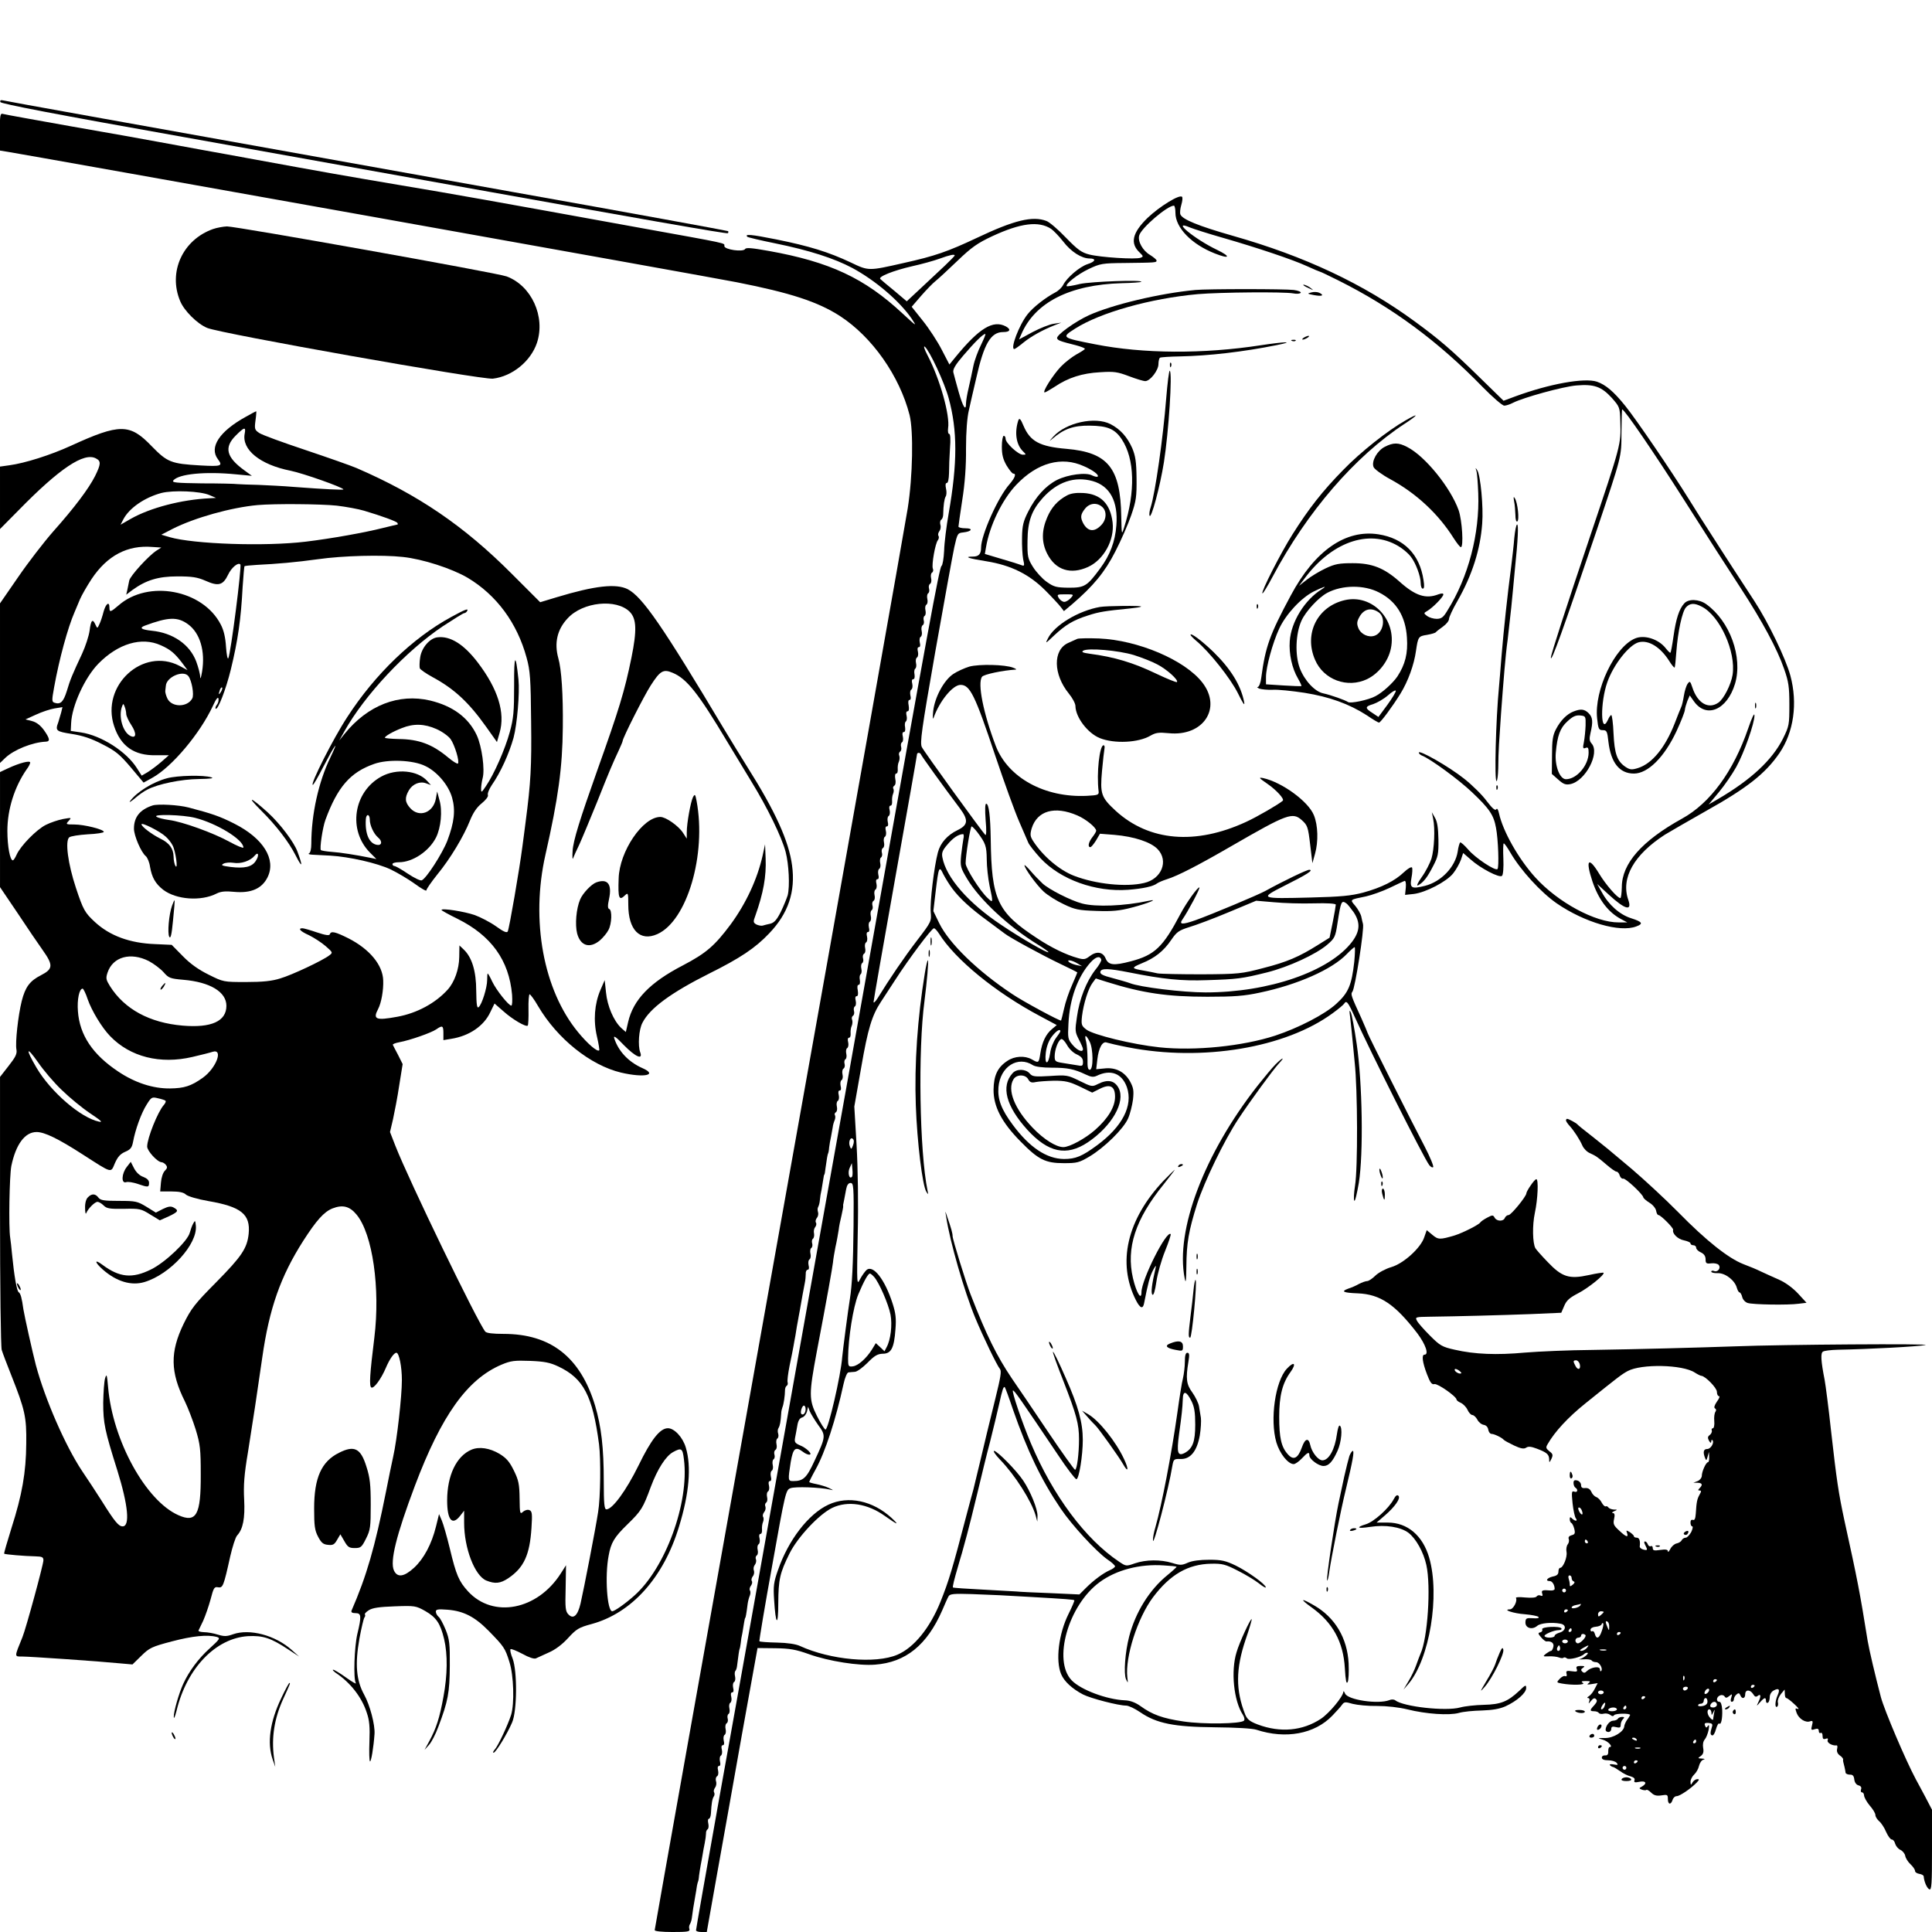
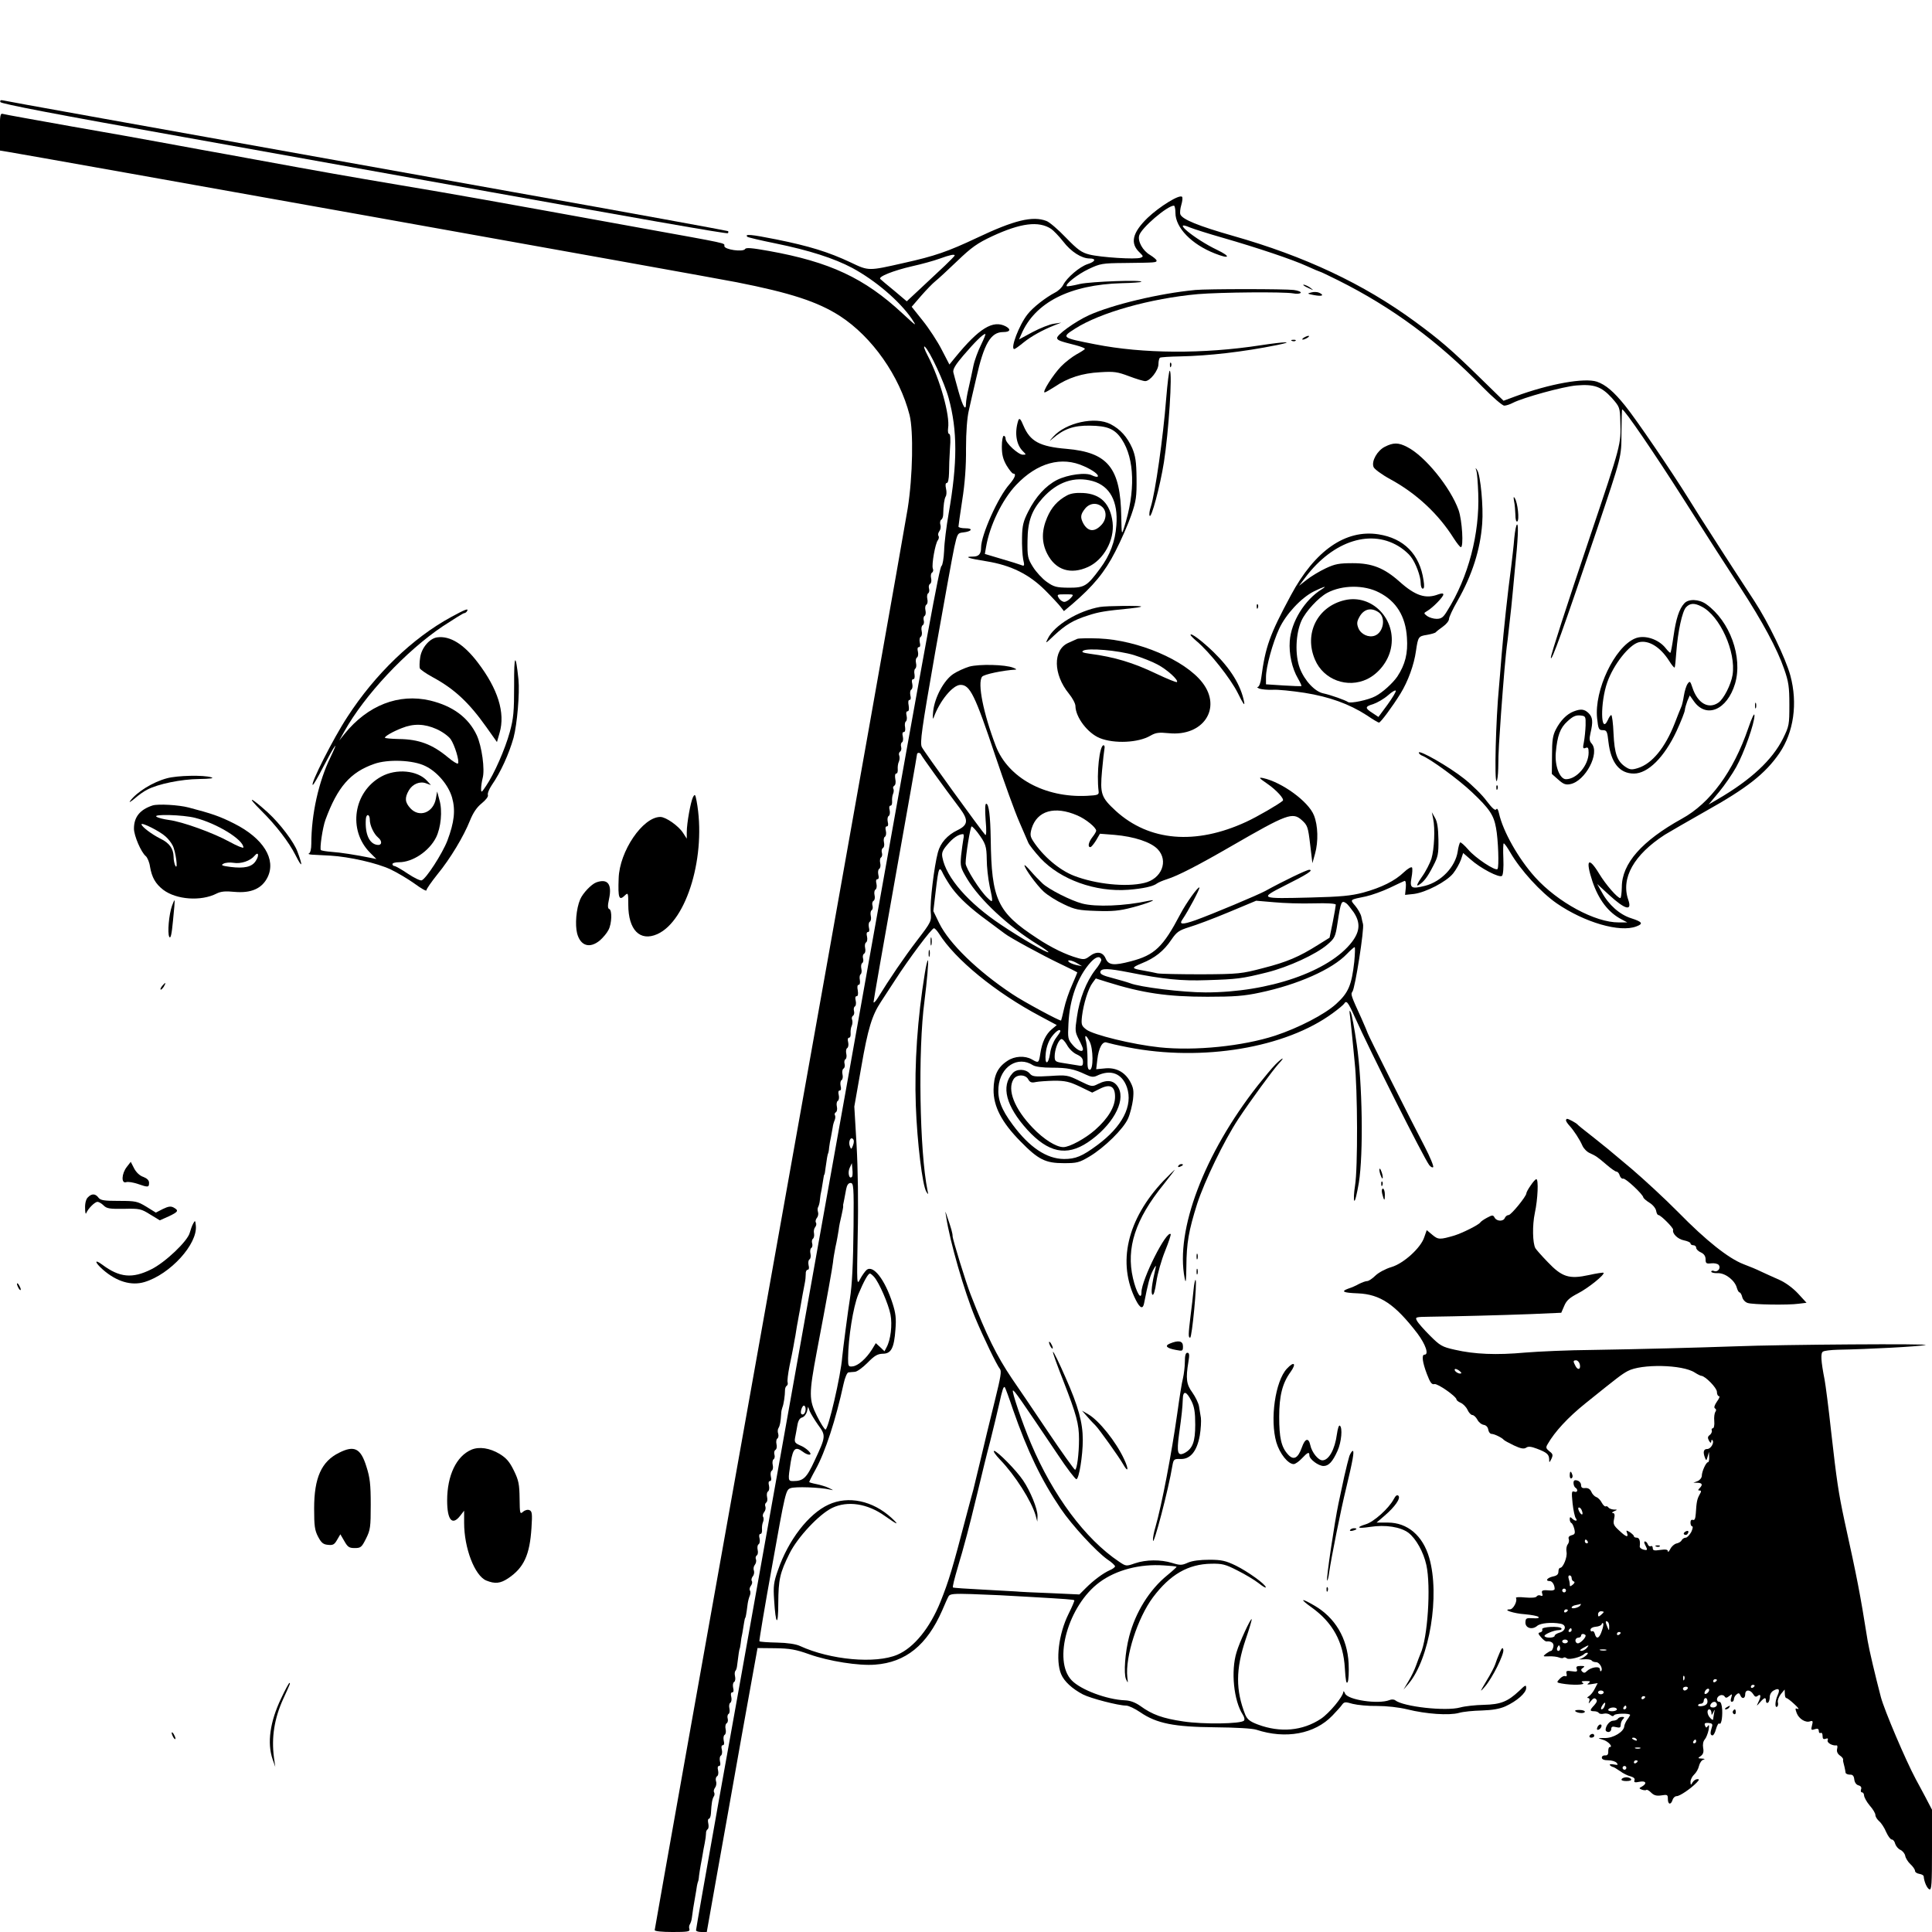
<svg xmlns="http://www.w3.org/2000/svg" version="1.0" width="1024pt" height="1024pt" viewBox="0 0 1024 1024" preserveAspectRatio="xMidYMid meet">
  <g transform="translate(0,1024) scale(0.1,-0.1)" fill="#000000" stroke="none">
    <path d="M2 9699 c3 -9 293 -65 969 -185 530 -95 1090 -195 1244 -223 1207 -216 1638 -292 1643 -287 3 3 3 8 1 11 -3 2 -520 97 -1150 209 -2228 399 -2656 476 -2688 483 -17 4 -22 2 -19 -8z" />
    <path d="M0 9542 l0 -100 43 -7 c112 -18 3749 -668 3862 -691 284 -56 429 -103 547 -179 171 -111 316 -318 369 -525 21 -84 17 -325 -10 -495 -12 -77 -318 -1802 -681 -3832 -363 -2031 -660 -3697 -660 -3703 0 -6 38 -10 95 -10 78 0 93 2 89 15 -3 8 -2 20 3 27 4 7 9 22 10 33 3 26 10 72 18 115 3 19 8 44 9 55 2 11 5 21 6 23 1 1 4 14 5 30 2 15 6 41 9 57 3 17 8 41 10 55 2 14 7 41 11 60 4 19 7 43 7 52 -1 10 4 20 9 23 5 4 6 17 3 31 -3 13 -2 24 3 24 5 0 10 12 11 28 3 55 7 77 15 90 5 6 5 17 2 22 -4 6 -1 17 5 25 6 8 9 23 5 34 -3 10 -1 22 5 26 7 4 9 18 6 31 -4 15 -2 24 5 24 7 0 9 9 5 24 -3 14 -1 28 5 31 6 4 8 18 5 31 -4 15 -2 24 5 24 7 0 9 9 5 24 -3 14 -1 28 5 31 6 4 8 18 5 30 -3 13 -1 27 5 31 6 3 9 15 6 25 -3 10 -1 22 5 25 5 3 7 17 4 29 -3 13 -1 27 5 30 6 4 8 18 5 31 -4 15 -2 24 5 24 7 0 9 9 5 24 -3 14 -1 28 5 31 6 4 8 17 5 30 -3 12 -2 25 2 29 4 4 8 17 9 29 7 57 11 82 13 87 2 3 4 16 6 30 1 14 5 39 9 55 3 17 7 41 9 55 2 14 5 25 6 25 2 0 6 19 13 75 2 14 7 33 11 42 4 9 5 22 1 28 -4 6 -1 17 5 25 6 8 9 19 5 25 -4 6 -1 17 5 25 7 8 9 22 6 31 -4 9 -1 23 5 30 6 8 9 20 6 29 -4 8 -1 17 4 21 6 3 8 17 5 29 -3 13 -1 27 5 30 6 4 8 18 5 31 -4 14 -2 24 5 24 6 0 9 10 8 23 -1 12 1 30 5 39 4 9 5 22 1 28 -4 6 -1 17 5 25 7 8 10 21 7 30 -4 8 -1 17 4 21 6 3 8 17 5 29 -3 13 -1 27 5 30 6 4 8 18 5 31 -4 15 -2 24 5 24 7 0 9 9 5 24 -3 14 -1 28 5 31 6 4 8 18 5 30 -3 13 -1 27 4 30 6 4 8 15 5 25 -3 10 -1 21 5 25 7 4 9 18 6 30 -3 13 -1 27 4 30 6 4 8 15 5 26 -4 10 -3 24 2 31 7 12 11 31 14 78 0 8 3 22 6 30 7 16 14 64 14 92 0 10 4 20 9 23 5 3 7 11 5 18 -3 7 2 46 10 87 9 41 18 89 21 105 3 17 7 41 10 55 2 14 6 36 8 50 3 14 7 39 10 55 3 17 8 41 10 55 5 32 16 88 22 120 3 14 5 35 5 48 -1 12 4 22 10 22 7 0 9 10 5 24 -3 14 -1 28 5 31 6 4 8 18 5 30 -3 13 -1 27 4 30 6 4 8 15 5 25 -3 10 -1 21 4 24 5 4 8 16 6 28 -3 12 0 27 6 34 6 7 8 18 4 24 -4 6 -1 17 5 25 7 8 9 22 6 31 -3 9 -3 21 1 27 4 7 8 23 9 37 1 14 5 39 9 55 3 17 7 41 9 55 2 14 4 25 6 25 1 0 4 16 6 35 6 45 11 74 14 78 1 1 4 14 5 30 2 15 6 41 10 57 3 17 7 39 9 50 1 11 6 28 10 37 4 9 5 21 2 27 -4 5 -1 13 5 16 6 4 8 18 5 30 -3 13 -1 27 5 30 6 4 8 18 5 31 -4 15 -2 24 5 24 7 0 9 9 5 24 -3 14 -1 28 5 31 6 4 8 18 5 30 -3 13 -1 27 5 31 6 3 9 15 6 25 -3 10 -1 22 5 25 5 3 7 17 4 29 -3 13 -1 27 5 30 6 4 8 18 5 31 -4 14 -2 24 5 24 6 0 9 10 8 23 -1 12 1 30 6 40 4 9 5 24 2 32 -4 8 -1 17 4 21 6 3 9 15 6 25 -3 10 -1 22 5 25 5 3 7 17 4 30 -4 15 -2 24 5 24 7 0 9 11 6 30 -4 19 -2 30 4 30 7 0 9 11 7 25 -3 14 -1 28 4 31 5 4 7 17 4 29 -3 13 -1 27 4 30 6 4 8 15 5 25 -3 10 -1 21 5 25 7 4 9 18 6 30 -3 13 -1 27 5 30 6 4 8 18 5 31 -4 15 -2 24 5 24 7 0 9 9 5 24 -3 14 -1 28 5 31 6 4 8 18 5 30 -3 13 -1 27 4 30 6 4 8 15 5 25 -3 10 -1 21 5 25 7 4 9 18 6 30 -3 13 -1 27 5 30 6 4 8 18 5 31 -4 15 -2 24 5 24 7 0 9 9 5 24 -3 14 -1 28 5 31 6 4 8 18 5 30 -3 13 -1 27 4 30 6 4 8 15 5 25 -3 10 -1 21 5 25 7 4 9 18 6 30 -3 13 -1 27 5 30 6 4 8 18 5 31 -4 15 -2 24 5 24 7 0 9 9 5 24 -3 14 -1 28 5 31 6 4 8 18 5 31 -4 14 -2 24 5 24 6 0 9 10 8 23 -1 12 1 30 5 39 4 9 5 21 2 27 -4 5 -1 13 5 17 6 3 9 19 5 35 -3 17 -1 29 5 29 6 0 9 10 8 23 -1 12 1 30 6 40 4 9 5 24 2 32 -4 8 -1 17 4 21 6 3 9 15 6 25 -3 10 -1 22 5 25 5 3 7 17 4 30 -4 15 -2 24 5 24 7 0 9 10 7 25 -3 14 -1 28 4 31 5 4 7 17 4 30 -4 15 -2 24 5 24 7 0 9 11 6 30 -4 19 -2 30 4 30 7 0 9 10 5 24 -3 14 -1 28 5 31 6 4 8 18 5 31 -4 15 -2 24 5 24 7 0 9 10 7 25 -3 14 -1 28 4 31 5 4 7 17 4 29 -3 13 -1 27 5 30 6 4 8 18 5 31 -4 15 -2 24 5 24 7 0 9 9 5 24 -3 14 -1 28 5 31 6 4 8 18 5 30 -3 13 -1 27 5 31 6 3 9 15 6 25 -3 10 -1 22 5 25 5 3 7 17 4 29 -3 13 -1 27 5 30 6 4 8 18 5 30 -3 13 -1 27 4 30 6 4 8 15 5 25 -3 10 -1 21 5 25 7 4 9 18 6 30 -3 13 -1 27 5 30 6 4 8 14 4 22 -7 19 13 134 27 150 5 7 7 17 3 23 -4 6 -1 17 5 25 6 8 9 23 5 34 -3 10 -1 22 4 26 6 3 11 16 11 28 1 49 6 83 13 95 5 7 6 26 2 42 -4 19 -3 30 4 30 7 0 11 21 12 53 0 28 2 87 5 130 4 48 2 77 -4 77 -6 0 -8 14 -6 30 11 68 -43 260 -108 385 -18 34 -24 54 -15 47 25 -21 104 -190 126 -272 47 -172 47 -343 0 -612 -12 -68 -23 -156 -24 -197 -2 -41 -8 -77 -14 -81 -11 -6 -73 -345 -377 -2050 -63 -355 -191 -1072 -285 -1595 -93 -522 -221 -1238 -284 -1590 -63 -352 -168 -943 -235 -1313 -66 -370 -120 -677 -120 -683 0 -5 13 -9 28 -9 l29 0 52 293 c29 160 89 499 134 752 l83 460 94 -1 c78 -1 110 -7 180 -32 104 -37 263 -62 349 -55 162 12 275 103 356 288 14 33 29 67 34 75 7 12 29 14 122 11 138 -5 151 -6 309 -15 192 -11 232 -14 235 -18 2 -2 -12 -35 -31 -73 -52 -105 -69 -246 -39 -318 16 -39 59 -78 116 -108 41 -21 188 -59 228 -59 14 0 47 -16 75 -35 87 -60 180 -78 396 -80 110 -1 199 -6 220 -13 155 -51 309 -23 403 75 20 21 43 46 50 56 12 17 17 18 58 6 24 -6 82 -12 129 -11 52 0 114 -7 160 -18 100 -25 221 -33 273 -19 23 7 78 12 122 13 56 2 93 8 125 22 61 28 110 71 110 97 0 19 -4 17 -37 -15 -61 -57 -98 -72 -188 -74 -44 -1 -100 -7 -125 -14 -76 -21 -301 4 -344 38 -6 5 -20 6 -31 1 -59 -23 -221 1 -235 35 -5 12 -9 15 -9 9 -2 -26 -74 -113 -119 -143 -97 -64 -215 -75 -335 -30 -42 16 -55 27 -66 52 -51 129 -51 241 2 398 20 58 34 106 32 108 -5 6 -65 -123 -80 -175 -31 -100 -15 -257 33 -331 9 -14 11 -27 6 -32 -17 -17 -215 -20 -321 -4 -109 16 -165 36 -228 82 -27 19 -54 29 -82 30 -95 4 -233 55 -282 106 -101 105 -18 398 148 520 88 65 214 98 341 89 35 -2 65 -5 67 -7 2 -1 -21 -22 -49 -45 -95 -77 -169 -197 -202 -324 -22 -84 -30 -197 -17 -227 11 -23 11 -23 7 10 -12 108 54 314 136 424 91 121 186 176 309 178 58 1 75 -3 139 -36 40 -20 90 -50 112 -67 21 -17 38 -27 38 -22 -1 16 -96 84 -159 115 -54 26 -76 31 -140 31 -49 0 -89 -5 -113 -15 -33 -15 -42 -15 -84 -2 -62 19 -139 18 -198 -2 -46 -16 -47 -16 -84 9 -179 120 -350 350 -467 627 -47 111 -104 280 -95 280 8 0 35 -39 239 -342 47 -71 91 -128 97 -128 14 0 34 126 34 208 0 92 -24 179 -91 330 -34 78 -64 140 -67 137 -3 -2 23 -73 56 -157 68 -175 82 -225 82 -306 0 -77 -11 -162 -21 -162 -4 0 -70 92 -146 205 -76 113 -161 239 -189 279 -80 119 -134 227 -219 446 -24 61 -95 291 -95 308 0 15 -7 41 -30 107 -10 30 -10 30 -4 -5 19 -129 96 -395 154 -535 43 -103 115 -252 131 -271 9 -11 4 -42 -25 -159 -34 -139 -56 -227 -81 -335 -15 -63 -31 -128 -35 -145 -5 -16 -20 -75 -35 -130 -78 -299 -95 -353 -139 -464 -56 -139 -140 -243 -228 -281 -116 -50 -356 -28 -517 46 -21 10 -67 17 -122 18 -49 1 -90 4 -93 7 -2 2 28 183 68 403 69 387 72 399 96 408 24 10 158 5 210 -7 21 -5 20 -4 -5 8 -16 8 -47 17 -67 21 -21 4 -38 9 -38 11 0 2 15 33 34 67 51 92 107 264 148 453 7 33 19 61 26 61 6 1 22 2 33 3 12 0 42 22 68 48 37 38 53 47 81 48 44 0 60 29 67 129 5 58 1 87 -15 137 -41 128 -103 207 -138 178 -8 -7 -24 -29 -34 -48 -18 -35 -18 -32 -13 235 4 163 1 352 -6 475 l-12 204 37 210 c35 203 57 274 104 345 9 14 43 66 75 115 72 112 194 275 206 275 5 0 16 -12 26 -27 86 -138 301 -314 539 -440 l86 -46 -25 -21 c-33 -27 -53 -70 -62 -129 -8 -52 -9 -53 -45 -32 -37 21 -92 18 -130 -8 -52 -34 -72 -78 -73 -152 -1 -89 43 -174 143 -275 95 -97 132 -115 230 -115 69 0 81 3 135 35 79 47 181 147 205 202 11 25 22 70 26 100 5 47 3 62 -16 97 -29 51 -77 75 -136 68 l-43 -4 6 51 c7 63 28 100 51 90 9 -3 60 -15 112 -25 393 -77 836 -3 1086 182 29 21 55 43 59 49 12 20 21 9 55 -67 85 -189 364 -744 396 -788 8 -10 17 -15 21 -11 4 4 -16 53 -45 109 -69 131 -302 595 -302 601 0 2 -15 37 -33 78 -56 122 -58 129 -48 142 14 17 64 334 56 359 -2 7 -6 24 -9 39 -3 14 -18 40 -32 57 -29 34 -31 32 57 50 31 7 87 27 125 45 38 18 73 35 79 37 6 2 9 -12 7 -35 l-4 -39 47 5 c63 8 173 65 208 109 16 20 34 53 41 72 l12 36 38 -33 c53 -48 155 -101 168 -88 6 6 9 44 7 91 -2 45 -1 81 2 81 4 0 19 -21 34 -47 55 -95 162 -212 247 -271 147 -101 335 -156 422 -122 38 14 32 24 -27 43 -61 19 -120 71 -156 138 l-25 44 62 -57 c86 -79 125 -90 103 -27 -40 115 30 239 194 345 28 17 125 73 215 124 220 123 317 199 392 308 76 111 98 264 58 412 -25 91 -117 282 -191 395 -53 81 -160 245 -233 360 -29 44 -79 123 -111 175 -97 156 -281 426 -340 499 -61 76 -104 112 -150 128 -66 22 -251 -11 -433 -78 l-62 -23 -128 125 c-147 144 -211 199 -342 295 -273 200 -584 346 -964 454 -182 52 -269 87 -279 114 -3 8 -1 30 5 50 6 20 8 39 4 43 -14 14 -120 -52 -183 -112 -81 -79 -94 -135 -41 -184 19 -19 20 -21 4 -27 -25 -10 -212 2 -271 17 -41 10 -62 25 -125 90 -41 43 -88 83 -103 88 -73 28 -171 4 -367 -89 -155 -73 -223 -97 -390 -134 -186 -42 -184 -43 -280 3 -119 56 -221 87 -394 122 -135 27 -170 30 -154 14 3 -3 70 -19 149 -35 177 -36 311 -79 407 -130 124 -67 250 -175 315 -269 29 -44 27 -42 -49 28 -201 187 -385 273 -708 331 -90 16 -121 19 -126 10 -11 -17 -110 -3 -110 16 0 17 32 10 -455 98 -787 143 -972 176 -1265 225 -273 46 -399 68 -775 137 -77 14 -201 37 -275 50 -74 14 -182 33 -240 44 -58 11 -260 47 -450 80 -190 34 -353 63 -362 66 -16 5 -18 -4 -18 -94z m6230 -430 c0 -79 86 -167 208 -215 80 -32 89 -18 12 19 -119 57 -247 163 -142 118 20 -8 98 -33 172 -54 184 -53 372 -116 448 -151 35 -16 66 -29 68 -29 3 0 47 -21 97 -46 286 -143 530 -323 766 -566 53 -54 104 -98 114 -98 10 0 31 7 46 15 55 28 265 86 336 92 94 8 133 -6 188 -66 42 -48 43 -50 45 -127 4 -120 4 -119 -161 -609 -125 -371 -207 -625 -207 -640 0 -33 66 151 243 675 133 396 131 386 131 517 1 68 2 123 4 123 12 0 170 -231 325 -475 157 -247 206 -323 303 -472 114 -175 194 -323 230 -428 24 -68 28 -96 28 -190 0 -106 -1 -113 -34 -180 -57 -113 -168 -217 -344 -320 l-50 -29 55 66 c30 36 71 96 91 132 42 75 98 235 97 274 0 17 -13 -10 -33 -68 -79 -230 -202 -397 -351 -479 -213 -118 -319 -238 -319 -363 -1 -32 -4 -58 -8 -58 -15 0 -77 71 -112 129 -57 94 -74 75 -36 -40 33 -98 85 -166 155 -202 l30 -16 -45 0 c-125 -1 -324 107 -444 240 -89 99 -170 243 -191 338 -5 22 -10 29 -15 21 -5 -8 -21 6 -50 44 -23 32 -77 85 -120 119 -79 63 -240 155 -240 138 0 -5 7 -11 15 -15 44 -16 199 -130 267 -195 92 -87 115 -121 127 -188 12 -61 17 -210 8 -219 -11 -12 -118 59 -155 103 -20 23 -39 40 -43 38 -3 -3 -10 -25 -13 -49 -13 -81 -87 -159 -173 -181 -72 -18 -82 -13 -72 42 5 25 6 50 3 55 -4 5 -23 -6 -43 -25 -48 -46 -118 -81 -216 -108 -65 -17 -118 -22 -277 -26 -271 -7 -275 -6 -141 62 120 60 158 84 132 85 -13 0 -138 -60 -234 -113 -39 -21 -279 -122 -368 -154 -71 -25 -90 -24 -69 5 29 42 94 164 89 168 -6 7 -69 -80 -101 -141 -92 -175 -136 -217 -262 -250 -91 -24 -119 -21 -134 15 -15 36 -49 40 -86 11 -21 -16 -30 -18 -61 -9 -62 17 -141 55 -216 105 -211 138 -242 203 -246 526 -2 123 -10 187 -24 187 -6 0 -7 -30 -3 -87 5 -54 4 -84 -2 -78 -23 25 -325 442 -336 465 -11 22 -2 89 71 505 47 264 92 514 101 555 16 72 18 75 47 78 46 5 55 22 12 22 -20 0 -37 4 -37 9 0 4 9 68 20 140 14 87 21 182 20 274 0 89 6 164 15 202 7 33 25 110 39 170 41 183 77 245 143 245 37 0 43 14 14 30 -68 36 -142 -10 -268 -164 l-31 -38 -41 79 c-22 43 -67 112 -100 153 l-59 74 50 58 c28 32 62 67 76 78 14 11 66 59 116 107 75 72 106 94 185 131 151 70 246 82 312 39 13 -9 42 -39 64 -67 42 -55 98 -90 140 -90 37 0 31 -17 -11 -30 -42 -14 -109 -71 -129 -110 -7 -14 -26 -32 -42 -40 -53 -28 -118 -79 -147 -116 -45 -57 -93 -184 -70 -184 4 0 25 15 48 34 42 34 102 67 165 92 l36 14 -40 -6 c-22 -3 -72 -23 -112 -44 l-72 -39 12 27 c72 169 257 263 532 271 55 1 102 5 104 7 12 12 -265 2 -325 -11 -36 -9 -68 -14 -70 -12 -10 10 57 63 116 91 61 29 72 31 190 32 165 2 170 2 170 13 0 5 -16 18 -35 30 -38 22 -66 72 -57 103 10 39 149 158 184 158 4 0 8 -17 8 -38z m-1170 -226 c0 -3 -24 -27 -52 -54 -29 -27 -87 -81 -127 -119 l-75 -70 -65 55 c-37 30 -70 58 -75 63 -14 12 69 45 169 68 50 11 115 29 145 40 55 20 80 25 80 17z m140 -473 c-16 -32 -35 -83 -41 -113 -6 -30 -17 -82 -25 -116 -8 -33 -14 -70 -14 -82 0 -44 -16 -20 -39 61 -13 45 -25 92 -28 103 -4 16 11 41 53 90 60 70 103 113 116 114 4 0 -7 -26 -22 -57z m-318 -2173 c3 -8 116 -166 206 -285 46 -62 43 -88 -13 -115 -54 -26 -91 -68 -104 -118 -20 -74 -43 -267 -38 -316 4 -49 4 -51 -72 -150 -69 -90 -147 -205 -209 -306 -12 -19 -22 -28 -22 -21 0 8 52 304 115 658 63 353 115 647 115 653 0 13 17 13 22 0z m299 -412 c43 -58 48 -72 49 -143 0 -38 7 -101 15 -140 20 -92 19 -93 -11 -64 -40 37 -116 158 -116 183 0 41 25 196 32 196 3 0 17 -14 31 -32z m-75 -35 c-3 -16 -8 -55 -12 -88 -5 -57 -3 -64 32 -123 67 -111 218 -252 374 -348 33 -20 59 -39 57 -41 -6 -6 -142 72 -249 144 -175 116 -293 251 -313 358 -5 24 0 38 26 68 29 35 58 55 83 56 4 1 6 -11 2 -26z m-59 -262 c39 -52 97 -106 188 -172 44 -33 85 -63 90 -67 26 -21 203 -117 289 -158 53 -25 96 -47 96 -48 0 -2 -13 -32 -28 -67 -16 -35 -35 -91 -42 -124 -7 -33 -15 -62 -16 -64 -4 -5 -203 102 -260 141 -182 121 -333 267 -386 375 l-31 64 12 102 c16 135 19 140 41 93 11 -21 32 -55 47 -75z m1916 -79 c73 2 117 -1 117 -7 0 -5 -7 -47 -16 -92 l-17 -83 -61 -38 c-100 -63 -165 -91 -291 -123 -114 -30 -130 -32 -325 -33 -113 0 -218 2 -235 5 -16 4 -48 10 -70 14 -70 12 -71 15 -14 39 70 28 117 65 158 126 28 41 40 49 94 66 34 10 128 45 209 79 l146 61 94 -8 c51 -5 146 -8 211 -6z m173 0 c6 -4 23 -25 38 -46 37 -55 35 -101 -8 -158 -120 -157 -441 -268 -776 -268 -121 0 -349 28 -401 49 -13 5 -55 17 -92 27 -51 13 -67 21 -65 33 4 20 41 19 153 -3 181 -36 276 -46 413 -41 160 5 184 8 317 41 115 29 261 96 321 148 38 33 42 40 53 113 18 117 21 123 47 105z m42 -309 c-14 -125 -31 -165 -96 -224 -60 -55 -199 -127 -323 -168 -172 -56 -425 -82 -614 -62 -142 15 -350 66 -387 94 -26 20 -28 26 -23 72 8 65 33 146 56 176 l17 23 57 -18 c191 -60 322 -79 535 -79 141 0 195 4 278 22 200 42 383 123 461 205 19 20 38 36 41 36 3 0 2 -35 -2 -77z m-1341 11 c2 -6 -12 -31 -32 -55 -47 -61 -84 -154 -97 -249 -11 -72 -10 -80 10 -119 12 -23 22 -46 22 -51 0 -20 -29 -9 -55 22 -25 29 -26 36 -22 112 6 131 49 250 118 326 28 30 49 35 56 14z m-127 -20 l25 -15 -30 6 c-16 4 -34 11 -39 16 -16 15 16 10 44 -7z m-90 -360 c0 -3 -11 -20 -24 -37 -13 -18 -27 -53 -30 -79 -10 -67 -31 -63 -23 3 4 33 16 64 32 85 23 30 45 44 45 28z m155 -54 c20 -38 21 -150 1 -150 -10 0 -13 14 -12 58 0 31 -3 72 -7 90 -11 40 -2 41 18 2z m-67 -69 c23 -11 32 -21 32 -39 0 -22 -3 -24 -32 -18 -18 3 -52 8 -75 12 -39 6 -43 9 -43 35 0 34 17 81 33 91 7 4 19 -8 32 -30 11 -21 34 -43 53 -51z m-233 -57 c13 -8 51 -13 100 -13 83 0 118 -7 179 -36 29 -14 42 -15 59 -7 74 36 134 13 160 -61 33 -97 -24 -208 -158 -307 -80 -59 -114 -73 -176 -73 -92 1 -183 62 -271 181 -61 82 -81 135 -76 199 9 110 103 169 183 117z m-954 -425 c-8 -21 -10 -22 -16 -6 -10 23 2 54 16 40 6 -6 6 -18 0 -34z m-6 -167 c-14 -14 -23 22 -12 47 l12 26 3 -34 c2 -18 1 -36 -3 -39z m9 -259 c-2 -205 -8 -316 -19 -385 -10 -61 -37 -268 -41 -310 -7 -98 -75 -389 -89 -385 -5 1 -26 34 -45 72 -43 86 -43 116 -1 340 55 288 83 447 86 474 1 14 7 51 13 81 7 30 14 71 17 90 2 19 9 54 15 77 5 24 10 46 9 50 -1 5 0 10 1 13 1 3 3 14 5 25 2 11 7 35 10 53 4 21 12 32 23 32 16 0 18 -17 16 -227z m109 -271 c26 -29 76 -143 87 -200 10 -54 1 -133 -21 -173 l-11 -21 -23 22 -23 21 -20 -33 c-30 -48 -74 -87 -102 -90 -23 -3 -25 0 -25 42 1 110 27 273 54 339 30 71 52 111 62 111 3 0 13 -8 22 -18z m736 -703 c77 -221 150 -373 253 -525 60 -89 188 -227 247 -269 23 -15 41 -32 41 -37 0 -4 -12 -14 -27 -20 -36 -16 -86 -53 -128 -95 l-34 -34 -153 7 c-84 3 -166 7 -183 9 -16 1 -97 5 -180 10 -82 4 -152 9 -154 11 -3 3 5 38 29 119 5 17 13 46 19 65 5 19 17 62 26 95 9 33 34 132 55 220 21 88 51 212 68 275 16 63 37 151 47 195 18 82 24 99 31 92 2 -2 22 -55 43 -118z m-1099 2 c0 -20 -13 -35 -23 -25 -7 8 4 44 14 44 5 0 9 -9 9 -19z m66 -83 c42 -57 42 -61 -19 -191 -42 -91 -59 -107 -113 -107 -28 0 -28 4 -13 101 13 74 25 84 65 54 10 -8 25 -15 33 -15 22 0 -14 36 -50 50 -25 11 -29 17 -25 39 3 14 8 43 12 65 4 26 13 40 25 43 11 3 22 17 26 31 l6 26 9 -24 c5 -12 25 -45 44 -72z" />
    <path d="M6911 8726 c2 -2 15 -9 29 -15 24 -11 24 -11 6 3 -16 13 -49 24 -35 12z" />
    <path d="M6335 8703 c-191 -18 -440 -78 -564 -134 -72 -33 -174 -106 -168 -122 3 -11 16 -16 100 -37 26 -7 47 -15 47 -19 0 -3 -20 -16 -44 -29 -23 -13 -61 -42 -83 -65 -42 -44 -101 -137 -86 -137 4 0 28 14 53 30 71 48 146 72 240 77 75 5 93 2 154 -21 37 -14 76 -26 86 -26 26 0 70 57 70 90 0 16 4 31 8 34 5 3 53 6 108 7 150 3 334 24 512 60 99 20 46 19 -86 -1 -305 -47 -624 -45 -877 5 -179 35 -181 36 -107 83 133 85 398 160 651 183 120 10 454 13 505 4 19 -4 36 -2 40 3 3 5 -13 12 -37 15 -46 6 -458 6 -522 0z" />
    <path d="M6950 8690 c-23 -6 -22 -7 14 -14 43 -8 57 -2 29 12 -10 5 -29 6 -43 2z" />
    <path d="M6910 8450 c-8 -5 -10 -10 -5 -10 6 0 17 5 25 10 8 5 11 10 5 10 -5 0 -17 -5 -25 -10z" />
    <path d="M6848 8433 c7 -3 16 -2 19 1 4 3 -2 6 -13 5 -11 0 -14 -3 -6 -6z" />
    <path d="M6201 8304 c0 -11 3 -14 6 -6 3 7 2 16 -1 19 -3 4 -6 -2 -5 -13z" />
    <path d="M6181 8127 c-16 -205 -58 -500 -82 -575 -6 -18 -9 -38 -6 -45 8 -22 56 156 76 283 25 158 46 476 31 485 -4 2 -12 -64 -19 -148z" />
-     <path d="M7450 8012 c-95 -54 -239 -168 -330 -262 -110 -112 -183 -205 -270 -343 -63 -100 -167 -304 -159 -312 3 -2 27 37 54 88 183 345 436 638 700 811 75 49 78 60 5 18z" />
    <path d="M5396 8008 c-19 -62 -10 -124 25 -159 19 -19 19 -19 0 -19 -24 0 -91 62 -91 84 0 9 -4 16 -10 16 -5 0 -10 -25 -10 -57 0 -42 6 -67 25 -100 14 -23 30 -43 35 -43 18 0 10 -22 -19 -56 -61 -68 -151 -270 -151 -336 0 -34 -12 -48 -43 -48 -52 0 -24 -10 72 -25 130 -21 226 -69 311 -154 36 -36 73 -76 82 -88 l17 -22 43 36 c113 97 174 171 229 279 31 60 69 147 85 194 26 75 29 98 28 195 -1 89 -6 119 -23 160 -27 60 -63 100 -115 127 -82 42 -236 8 -303 -66 -24 -27 -25 -28 -3 -10 59 51 111 69 195 68 95 -1 134 -17 171 -73 68 -103 73 -277 12 -467 -13 -41 -13 -39 -15 57 -4 259 -70 341 -290 360 -143 12 -193 40 -228 122 -16 39 -23 45 -29 25z m349 -239 c48 -21 81 -46 73 -55 -4 -3 -16 0 -29 6 -32 18 -129 5 -187 -24 -60 -31 -112 -88 -152 -167 -26 -51 -32 -74 -33 -138 -1 -42 2 -93 6 -115 8 -35 7 -38 -10 -31 -10 4 -57 19 -106 33 l-87 26 6 35 c19 115 86 253 160 331 112 118 241 153 359 99z m47 -79 c91 -26 135 -108 125 -234 -6 -86 -34 -159 -86 -229 -70 -95 -83 -102 -167 -102 -65 1 -78 4 -116 31 -23 16 -56 52 -73 79 -28 45 -30 55 -29 139 1 104 22 161 81 227 77 85 168 116 265 89z m-117 -620 c-10 -11 -25 -20 -34 -20 -9 0 -22 9 -29 20 -11 19 -10 20 34 20 46 0 47 0 29 -20z" />
    <path d="M5655 7614 c-50 -27 -82 -63 -105 -117 -30 -70 -30 -133 1 -193 44 -86 124 -111 216 -69 83 38 141 143 130 236 -12 99 -63 151 -156 156 -38 2 -66 -2 -86 -13z m187 -61 c26 -23 23 -69 -7 -98 -36 -37 -70 -32 -94 12 -16 31 -14 47 10 77 24 30 63 34 91 9z" />
    <path d="M7340 7872 c-40 -20 -72 -76 -60 -107 4 -11 43 -40 89 -65 138 -75 255 -184 336 -313 17 -26 33 -47 38 -47 15 0 7 141 -12 196 -43 120 -178 287 -273 335 -46 24 -73 24 -118 1z" />
    <path d="M7825 7745 c4 -11 8 -65 10 -120 8 -213 -52 -444 -164 -622 -21 -35 -31 -43 -57 -43 -16 0 -39 7 -50 15 -19 15 -19 15 1 27 29 17 85 74 85 87 0 7 -8 7 -26 1 -67 -26 -122 -8 -206 67 -82 73 -146 98 -248 98 -72 0 -94 -4 -143 -27 -32 -15 -77 -42 -100 -60 l-42 -33 34 45 c149 197 354 260 506 157 19 -13 43 -34 53 -48 26 -33 52 -104 52 -139 0 -17 5 -30 11 -30 8 0 9 15 4 45 -20 137 -104 222 -239 243 -174 27 -337 -86 -464 -323 -113 -210 -135 -273 -157 -437 -3 -27 -12 -48 -18 -49 -7 0 -3 -4 8 -9 12 -4 43 -7 70 -6 28 2 103 -6 169 -16 132 -21 237 -59 330 -119 32 -22 61 -39 65 -39 9 1 70 83 114 154 40 65 72 153 82 226 11 75 13 78 58 85 23 4 44 10 47 14 3 4 20 17 38 30 17 12 32 30 32 40 0 10 20 53 45 96 78 137 121 272 131 410 7 89 -9 255 -26 282 -10 16 -11 16 -5 -2z m-516 -645 c91 -46 141 -126 148 -239 6 -84 -9 -143 -51 -207 -24 -35 -79 -85 -116 -104 -37 -20 -132 -40 -145 -31 -14 10 -93 38 -131 46 -45 9 -100 68 -125 134 -26 70 -22 182 9 251 22 49 90 123 137 148 79 42 195 43 274 2z m-303 17 c-90 -55 -163 -173 -170 -275 -5 -67 12 -145 44 -199 11 -19 19 -37 18 -39 -2 -2 -45 0 -96 3 l-92 6 0 39 c0 52 35 180 70 256 36 77 116 163 183 197 53 26 76 33 43 12z m348 -612 l-48 -65 -30 20 c-43 27 -42 35 2 48 21 7 56 27 78 46 21 19 40 30 42 25 2 -5 -18 -38 -44 -74z" />
    <path d="M7127 7059 c-145 -34 -217 -178 -157 -316 45 -106 172 -153 277 -102 61 30 111 94 125 162 32 153 -99 290 -245 256z m181 -65 c38 -27 25 -106 -21 -123 -32 -12 -73 6 -87 39 -9 23 -9 34 4 58 23 44 63 55 104 26z" />
    <path d="M8025 7583 c4 -17 6 -50 7 -72 0 -24 4 -38 10 -35 12 8 2 100 -13 123 -7 12 -8 7 -4 -16z" />
    <path d="M8026 7388 c-3 -40 -11 -107 -16 -148 -20 -150 -40 -338 -51 -470 -6 -74 -12 -151 -14 -170 -17 -177 -25 -500 -13 -500 4 0 8 30 9 68 0 37 2 94 4 127 5 82 17 255 20 285 1 14 5 63 9 110 4 47 11 119 17 160 5 41 13 118 19 170 5 52 14 142 19 200 17 163 20 240 12 240 -5 0 -11 -33 -15 -72z" />
    <path d="M8927 7042 c-27 -29 -44 -82 -57 -174 -7 -49 -14 -88 -17 -88 -3 0 -14 11 -25 25 -38 48 -113 72 -162 51 -108 -45 -217 -275 -201 -423 6 -57 9 -63 30 -63 21 0 24 -6 30 -62 13 -111 59 -168 135 -168 74 0 161 86 226 225 24 52 44 103 44 112 1 10 7 31 13 47 l13 30 22 -31 c66 -93 176 -46 218 93 42 141 -27 332 -153 422 -38 27 -94 29 -116 4z m92 -17 c97 -49 183 -240 164 -362 -8 -51 -47 -128 -75 -147 -53 -37 -111 -3 -138 80 -11 34 -14 36 -25 20 -7 -9 -16 -38 -20 -63 -4 -25 -10 -53 -15 -62 -4 -9 -19 -46 -33 -83 -51 -131 -121 -216 -196 -239 -32 -10 -42 -9 -65 6 -45 30 -59 70 -64 178 -2 53 -8 97 -12 97 -4 0 -12 -12 -18 -26 -39 -84 -41 93 -3 200 33 94 116 199 167 212 52 13 114 -25 161 -99 13 -21 26 -37 29 -35 2 2 6 40 9 84 8 107 31 213 51 235 21 23 45 24 83 4z" />
    <path d="M6661 7024 c0 -11 3 -14 6 -6 3 7 2 16 -1 19 -3 4 -6 -2 -5 -13z" />
    <path d="M5830 7023 c-114 -20 -242 -97 -276 -167 -15 -29 -13 -28 32 15 61 57 102 82 181 107 58 19 90 24 222 37 30 3 57 7 59 10 6 6 -183 4 -218 -2z" />
    <path d="M6310 6875 c0 -3 14 -18 32 -33 70 -59 180 -198 219 -276 28 -57 38 -71 33 -46 -17 87 -70 174 -162 264 -60 58 -122 105 -122 91z" />
    <path d="M5710 6854 c-8 -4 -30 -13 -49 -22 -81 -37 -79 -166 4 -268 19 -23 35 -53 35 -66 1 -60 65 -144 129 -170 77 -31 205 -25 269 13 28 16 44 18 96 13 183 -19 284 132 179 268 -93 120 -341 225 -548 234 -55 2 -107 1 -115 -2z m300 -86 c41 -13 98 -35 125 -50 50 -26 113 -83 103 -93 -3 -3 -52 17 -109 44 -123 59 -223 89 -353 106 -36 5 -46 9 -35 16 23 16 187 2 269 -23z" />
    <path d="M5138 6707 c-26 -8 -64 -25 -85 -39 -50 -33 -99 -124 -107 -198 -3 -30 -2 -46 2 -35 32 90 102 175 143 175 50 0 76 -52 184 -375 48 -143 105 -300 127 -350 21 -49 43 -99 48 -111 4 -11 34 -49 65 -83 106 -113 290 -180 465 -167 78 6 133 18 153 34 7 5 30 15 52 22 58 18 168 75 346 178 291 168 320 179 369 135 30 -27 33 -36 44 -128 l12 -100 14 50 c18 64 16 150 -6 204 -29 73 -169 175 -269 197 -26 5 -23 1 22 -30 48 -33 92 -81 82 -90 -20 -18 -137 -86 -194 -112 -268 -124 -514 -103 -691 58 -78 72 -84 90 -73 213 5 55 11 108 13 118 2 9 0 17 -5 17 -21 0 -38 -148 -26 -245 2 -18 -5 -20 -62 -23 -224 -11 -418 96 -483 264 -66 173 -98 333 -73 367 9 13 111 34 178 38 7 0 1 5 -13 10 -42 17 -180 20 -232 6z m572 -789 c45 -19 100 -64 100 -81 0 -5 -9 -20 -20 -34 -21 -27 -26 -53 -11 -53 5 0 18 16 30 35 l21 36 77 -6 c104 -9 193 -38 229 -76 59 -62 21 -158 -72 -179 -96 -23 -257 -6 -371 38 -78 30 -165 104 -217 184 -16 25 -17 35 -8 67 29 94 122 121 242 69z" />
    <path d="M9302 6500 c0 -14 2 -19 5 -12 2 6 2 18 0 25 -3 6 -5 1 -5 -13z" />
    <path d="M8340 6469 c-36 -14 -69 -48 -93 -94 -17 -32 -21 -59 -21 -138 l-1 -99 34 -30 c27 -24 39 -29 64 -24 80 16 158 165 113 215 -12 13 -13 26 -6 56 14 60 12 83 -10 105 -22 22 -42 24 -80 9z m64 -74 c-1 -27 -5 -67 -9 -88 -7 -32 -5 -37 9 -31 13 5 16 0 16 -25 0 -67 -63 -141 -120 -141 -33 0 -60 71 -54 140 8 91 23 132 62 167 28 26 44 33 67 31 29 -3 30 -4 29 -53z" />
    <path d="M7931 6064 c0 -11 3 -14 6 -6 3 7 2 16 -1 19 -3 4 -6 -2 -5 -13z" />
    <path d="M7596 5900 c11 -52 6 -160 -9 -211 -8 -24 -30 -68 -51 -97 -24 -34 -30 -50 -19 -44 27 15 48 41 79 102 26 49 29 65 28 140 -1 60 -6 95 -18 115 l-17 30 7 -35z" />
    <path d="M5430 5654 c0 -17 65 -106 102 -140 22 -20 70 -50 107 -67 58 -28 79 -32 171 -35 84 -3 122 0 190 18 82 21 150 49 85 35 -124 -27 -277 -33 -349 -14 -61 16 -177 75 -211 107 -16 15 -45 45 -62 65 -18 21 -33 35 -33 31z" />
    <path d="M5367 4552 c-63 -69 -35 -175 78 -300 111 -121 207 -142 320 -67 128 86 202 215 164 288 -22 41 -58 48 -111 21 -29 -15 -33 -14 -96 17 -63 31 -68 32 -157 26 -82 -5 -94 -3 -108 14 -21 24 -69 25 -90 1z m83 -33 c9 -16 18 -19 40 -14 15 3 59 6 97 7 59 0 81 -5 136 -31 l66 -32 38 19 c56 29 83 16 83 -41 0 -54 -37 -115 -106 -176 -51 -45 -135 -91 -168 -91 -38 0 -104 41 -163 103 -96 100 -136 201 -101 257 17 27 64 26 78 -1z" />
    <path d="M5301 2503 c80 -83 166 -219 188 -295 l9 -33 1 30 c1 37 -38 132 -76 188 -36 54 -138 157 -154 157 -7 0 7 -21 32 -47z" />
-     <path d="M1129 9026 c-161 -57 -239 -228 -174 -382 21 -51 90 -120 143 -142 70 -30 1453 -275 1514 -269 103 12 201 92 234 190 46 139 -29 303 -161 352 -51 19 -1431 265 -1482 265 -21 -1 -54 -7 -74 -14z" />
-     <path d="M1303 8031 c-140 -77 -196 -162 -148 -225 27 -36 19 -39 -92 -33 -157 9 -176 17 -259 102 -116 121 -169 121 -429 2 -107 -49 -243 -92 -325 -103 l-50 -7 0 -165 0 -166 98 99 c217 222 348 310 411 275 27 -14 26 -30 -5 -93 -34 -67 -108 -166 -222 -294 -50 -57 -134 -166 -186 -242 l-96 -139 0 -423 0 -423 28 27 c45 43 144 83 215 86 24 1 21 17 -10 61 -19 26 -40 42 -63 48 l-35 9 55 25 c30 14 74 29 98 33 l43 7 -7 -29 c-4 -15 -11 -38 -15 -51 -17 -45 -12 -49 71 -62 58 -9 104 -24 163 -55 70 -35 92 -54 150 -122 l68 -81 47 26 c103 57 252 234 320 380 17 38 28 51 30 39 2 -10 -2 -25 -9 -33 -6 -8 -9 -17 -6 -20 11 -11 55 104 80 206 38 156 54 267 63 440 4 58 8 107 10 109 2 2 32 5 66 7 105 5 208 14 323 30 133 19 341 24 450 12 105 -11 259 -61 343 -110 154 -92 263 -240 313 -424 19 -69 22 -111 24 -339 3 -238 -2 -324 -29 -530 -3 -22 -10 -80 -17 -130 -16 -124 -70 -437 -78 -452 -5 -9 -23 -1 -63 28 -31 22 -82 48 -112 59 -55 19 -176 38 -176 27 0 -3 38 -24 85 -47 179 -89 273 -220 289 -402 2 -32 1 -58 -4 -58 -14 0 -79 81 -101 127 -11 24 -22 43 -24 43 -2 0 -3 -15 -3 -34 0 -41 -28 -130 -45 -144 -9 -8 -12 13 -13 86 0 105 -23 179 -67 220 l-22 21 -1 -62 c-1 -64 -25 -132 -61 -172 -65 -72 -163 -125 -267 -144 -114 -21 -131 -14 -102 41 17 32 29 100 27 151 -2 82 -72 166 -183 223 -72 36 -94 41 -100 22 -3 -8 -23 -5 -68 10 -35 12 -70 22 -77 22 -26 0 -12 -16 35 -37 26 -13 65 -38 87 -57 39 -34 40 -35 20 -50 -35 -27 -198 -104 -260 -122 -44 -14 -93 -19 -181 -19 -119 0 -120 0 -198 39 -53 26 -97 57 -137 98 l-59 60 -88 4 c-134 5 -240 44 -319 117 -53 49 -62 64 -101 182 -42 127 -58 248 -35 267 7 6 51 13 98 16 47 2 85 8 85 13 0 13 -104 39 -156 39 -45 0 -47 1 -30 19 16 18 16 18 -30 10 -26 -5 -67 -19 -91 -31 -50 -25 -134 -111 -155 -158 -7 -16 -16 -30 -20 -30 -15 0 -29 74 -29 157 0 113 38 233 102 325 11 14 19 31 19 36 0 13 -57 -2 -117 -30 l-43 -20 0 -305 0 -305 92 -136 c50 -76 111 -165 135 -199 56 -79 54 -99 -10 -132 -59 -30 -83 -62 -102 -137 -19 -76 -35 -221 -28 -257 4 -22 -4 -39 -41 -86 l-46 -59 0 -709 c0 -403 4 -721 9 -738 5 -17 28 -77 51 -135 72 -182 81 -220 79 -361 -1 -153 -22 -272 -78 -447 -23 -74 -41 -135 -39 -137 4 -4 110 -13 166 -14 35 -1 42 -4 42 -21 0 -22 -92 -360 -111 -407 -44 -108 -44 -103 -1 -103 40 0 405 -25 516 -36 l68 -6 47 46 c43 42 55 48 161 76 110 29 189 37 238 24 21 -6 18 -11 -38 -62 -58 -52 -109 -121 -139 -187 -23 -50 -51 -148 -50 -175 0 -14 7 2 15 34 54 224 207 383 378 394 80 4 121 -9 216 -72 l55 -36 -39 35 c-87 78 -223 114 -311 83 -33 -12 -47 -12 -80 -2 -22 7 -55 13 -73 13 -19 1 -32 4 -30 9 2 4 13 27 25 52 11 25 29 76 39 113 16 62 20 68 40 64 25 -4 29 5 64 163 12 52 28 103 37 112 31 34 42 90 37 190 -4 75 0 132 20 250 24 149 53 341 76 503 37 260 97 430 217 618 70 109 110 154 155 172 54 21 91 12 128 -33 85 -103 126 -391 94 -652 -24 -193 -28 -257 -16 -264 13 -8 52 45 77 104 20 47 43 80 56 80 14 0 29 -73 29 -145 0 -86 -26 -317 -46 -405 -8 -36 -25 -119 -38 -185 -59 -296 -103 -448 -183 -632 -3 -9 4 -13 21 -13 31 0 33 -15 10 -110 -16 -68 -22 -239 -8 -261 4 -7 -19 6 -51 29 -32 23 -63 42 -69 42 -6 0 1 -7 14 -17 76 -50 138 -129 164 -211 14 -40 17 -76 14 -153 -2 -55 -1 -102 3 -105 6 -3 19 74 24 146 3 48 -24 152 -55 208 -42 76 -49 162 -25 297 10 55 22 105 26 111 5 6 6 13 3 17 -3 3 6 13 20 22 20 13 55 18 137 21 108 4 113 3 163 -25 59 -34 80 -66 100 -149 19 -82 18 -189 -4 -307 -20 -110 -38 -166 -75 -234 l-25 -46 24 27 c13 14 35 57 49 95 52 137 60 182 61 323 1 118 -2 142 -22 192 -13 31 -29 62 -37 68 -8 7 -15 19 -15 28 0 12 11 14 63 10 84 -7 143 -37 216 -111 82 -84 88 -92 111 -166 23 -72 27 -221 9 -280 -18 -56 -69 -164 -86 -183 -9 -10 -12 -18 -7 -18 11 0 72 99 98 160 27 61 28 273 3 339 -10 24 -15 47 -11 50 3 3 31 -8 63 -25 34 -19 62 -28 71 -24 8 4 39 18 68 31 35 15 72 43 103 77 44 48 57 56 124 74 213 58 382 246 464 517 54 175 66 318 36 418 -16 55 -61 103 -95 103 -42 0 -89 -60 -156 -198 -65 -132 -138 -232 -170 -232 -11 0 -14 30 -14 148 0 180 -13 290 -46 402 -78 257 -235 380 -485 380 -57 0 -90 4 -97 12 -42 52 -406 804 -477 986 l-28 72 16 68 c8 37 24 118 33 180 l18 112 -24 48 c-14 26 -26 50 -28 54 -2 4 14 10 35 14 55 10 169 50 195 68 33 23 38 20 38 -20 l0 -37 42 7 c95 15 173 68 207 142 l22 45 47 -41 c49 -44 120 -85 129 -76 3 3 5 42 4 86 -1 44 2 80 6 80 4 0 25 -28 45 -63 102 -173 277 -313 439 -352 124 -29 198 -13 113 24 -74 33 -127 90 -149 159 -4 16 12 4 52 -38 61 -62 102 -80 86 -37 -13 35 -7 121 12 156 39 77 151 159 354 261 163 81 244 135 317 212 102 106 141 222 122 361 -17 129 -89 287 -236 520 -32 51 -89 144 -127 207 -325 544 -430 696 -508 737 -62 31 -173 19 -378 -43 l-86 -26 -149 149 c-255 256 -498 421 -824 562 -30 13 -153 56 -272 96 -120 40 -230 80 -244 90 -24 16 -26 21 -20 66 4 27 5 49 4 49 -2 0 -27 -13 -55 -29z m-6 -89 c-17 -85 81 -165 243 -197 68 -14 280 -89 280 -99 0 -4 -100 1 -260 13 -58 5 -143 9 -190 11 -47 1 -96 3 -110 4 -14 2 -99 4 -189 4 -139 2 -162 4 -152 16 29 34 167 48 331 32 l85 -8 -41 30 c-95 69 -107 121 -45 183 46 46 55 48 48 11z m-187 -326 l35 -15 -35 -2 c-147 -7 -313 -50 -417 -109 l-54 -31 15 29 c31 59 112 115 201 139 63 16 207 10 255 -11z m675 -56 c50 -6 115 -18 145 -27 94 -28 170 -56 176 -64 3 -5 3 -9 1 -9 -2 0 -38 -9 -80 -19 -90 -23 -273 -56 -407 -72 -215 -26 -593 -13 -721 24 l-44 13 60 31 c117 59 309 113 450 126 90 8 336 6 420 -3z m-955 -238 c-41 -26 -140 -134 -145 -159 -3 -13 -7 -35 -10 -49 l-6 -26 33 25 c72 52 136 72 238 72 78 0 105 -4 149 -23 69 -31 93 -24 120 32 17 37 54 68 65 54 8 -10 -51 -474 -64 -497 -4 -7 -9 19 -12 60 -3 50 -12 89 -28 119 -95 185 -385 239 -542 101 -42 -36 -48 -38 -48 -11 0 35 -19 21 -31 -22 -6 -24 -16 -54 -22 -66 -11 -24 -11 -24 -21 -3 -15 34 -24 25 -31 -31 -4 -29 -22 -84 -40 -123 -51 -109 -63 -137 -81 -198 -18 -57 -33 -72 -64 -62 -16 5 -16 11 -3 83 27 150 73 317 108 397 7 17 20 47 29 69 9 21 37 70 62 108 83 124 190 180 322 169 l47 -3 -25 -16z m2508 -325 c36 -37 38 -98 9 -242 -37 -181 -66 -275 -182 -600 -92 -259 -127 -371 -130 -425 -2 -30 -1 -48 2 -40 3 8 18 42 34 75 15 33 57 134 94 225 66 166 81 201 116 276 10 22 19 43 19 46 0 16 114 241 149 295 50 78 67 88 116 67 75 -31 136 -108 290 -366 22 -37 66 -109 129 -213 84 -137 159 -291 180 -370 17 -65 23 -182 11 -230 -5 -16 -21 -56 -36 -87 -22 -44 -36 -59 -57 -64 -15 -3 -33 -8 -40 -10 -7 -2 -22 1 -33 6 -17 10 -18 14 -5 48 42 119 58 206 54 302 l-3 75 -13 -60 c-28 -124 -87 -252 -169 -364 -85 -114 -130 -153 -254 -218 -174 -90 -263 -182 -290 -301 l-12 -52 -25 22 c-40 38 -73 116 -80 187 l-7 66 -23 -53 c-31 -73 -38 -161 -18 -246 9 -38 14 -71 12 -73 -10 -10 -62 35 -112 96 -184 223 -252 592 -173 941 68 300 90 460 92 675 2 174 -7 308 -24 367 -22 80 -6 152 50 211 80 87 258 105 329 34z m-2341 -66 c63 -46 92 -142 74 -251 -5 -30 -9 -43 -10 -28 0 15 -10 52 -21 82 -34 90 -123 152 -236 163 -55 6 -68 15 -36 27 124 46 173 48 229 7z m-145 -111 c50 -22 73 -41 113 -93 l29 -39 -43 23 c-194 101 -418 -105 -346 -320 35 -106 106 -156 220 -154 l70 0 -41 -36 c-23 -20 -56 -44 -72 -54 l-31 -18 -25 39 c-55 88 -189 174 -297 190 l-54 8 2 41 c4 92 72 241 144 315 105 107 229 144 331 98z m146 -163 c18 -22 32 -99 21 -119 -26 -48 -109 -48 -132 0 -7 15 -12 33 -11 40 1 6 2 19 3 27 3 47 92 85 119 52z m173 -84 c-12 -20 -14 -14 -5 12 4 9 9 14 11 11 3 -2 0 -13 -6 -23z m-502 -118 c1 -11 13 -37 27 -58 29 -44 27 -74 -6 -57 -40 21 -63 104 -43 156 6 16 7 16 14 -2 4 -10 8 -28 8 -39z m120 -1309 c26 -14 61 -40 78 -59 27 -31 35 -34 104 -40 142 -12 229 -64 229 -138 0 -82 -80 -118 -232 -105 -175 15 -308 87 -385 209 -21 34 -23 42 -13 72 28 84 122 110 219 61z m-324 -203 c21 -60 75 -150 119 -195 106 -110 265 -150 436 -110 47 11 95 23 106 27 60 19 20 -87 -52 -138 -62 -44 -98 -55 -173 -56 -90 -1 -186 30 -275 90 -135 90 -204 193 -213 319 -5 62 7 120 25 120 4 0 17 -26 27 -57z m-138 -480 c41 -40 109 -96 151 -124 57 -38 69 -49 47 -44 -97 20 -256 158 -331 285 -60 102 -56 120 8 29 28 -41 84 -107 125 -146z m550 -57 c4 -3 -1 -14 -9 -23 -32 -36 -88 -176 -88 -220 0 -23 54 -82 76 -83 6 0 17 -6 23 -14 9 -11 8 -18 -5 -31 -10 -9 -19 -37 -21 -63 l-4 -47 60 0 c41 0 65 -5 77 -17 11 -9 61 -24 119 -34 174 -30 223 -70 213 -173 -8 -77 -37 -120 -171 -256 -115 -116 -133 -139 -174 -222 -72 -149 -71 -255 7 -411 16 -33 42 -100 57 -148 24 -79 27 -105 27 -239 1 -214 -23 -258 -118 -216 -173 76 -349 396 -373 678 -6 68 -8 74 -16 48 -5 -16 -9 -75 -10 -130 0 -108 8 -146 75 -359 57 -183 68 -296 28 -296 -21 0 -41 23 -111 135 -28 44 -75 116 -105 160 -87 131 -195 377 -244 560 -18 69 -60 258 -66 295 -8 59 -15 85 -25 91 -10 6 -24 87 -35 199 -3 36 -8 76 -10 90 -9 55 -4 328 6 380 24 115 72 180 134 180 42 0 114 -35 243 -118 162 -104 149 -100 172 -47 15 34 29 49 54 60 28 12 36 21 42 52 12 66 44 154 72 198 25 40 28 42 60 34 19 -4 37 -10 40 -13z m2083 -1409 c133 -63 181 -155 215 -412 10 -78 8 -283 -5 -360 -13 -86 -76 -410 -93 -484 -15 -64 -38 -85 -64 -58 -16 16 -18 34 -15 140 l2 121 -28 -44 c-124 -194 -358 -239 -491 -95 -49 54 -63 86 -97 228 -15 62 -34 128 -42 147 l-15 35 -16 -65 c-23 -94 -65 -172 -116 -219 -53 -49 -89 -54 -107 -15 -22 48 12 186 111 449 141 374 278 565 459 642 50 21 69 23 152 20 76 -3 106 -9 150 -30z m665 -492 c29 -229 -98 -577 -264 -723 -47 -42 -104 -82 -116 -82 -27 0 -40 187 -19 295 12 68 30 98 99 165 75 73 83 87 125 201 35 93 79 162 118 183 44 24 50 20 57 -39z" />
+     <path d="M1129 9026 z" />
    <path d="M3673 6015 c-12 -24 -33 -137 -33 -186 l0 -34 -20 31 c-24 37 -91 84 -120 84 -93 0 -217 -182 -221 -326 -4 -106 2 -121 35 -88 15 14 16 9 16 -51 0 -134 62 -197 154 -156 158 71 261 421 208 706 -7 36 -9 38 -19 20z" />
    <path d="M3160 5563 c-26 -10 -71 -57 -85 -90 -21 -49 -28 -134 -16 -181 18 -66 67 -81 121 -36 17 15 37 39 45 55 18 33 20 106 4 111 -8 3 -9 17 -1 53 17 79 -7 110 -68 88z" />
    <path d="M860 5015 c-7 -9 -11 -17 -9 -20 3 -2 10 5 17 15 14 24 10 26 -8 5z" />
    <path d="M672 4055 c-28 -36 -30 -89 -4 -81 10 4 38 -1 62 -9 55 -19 60 -19 60 6 0 13 -10 23 -30 31 -19 6 -38 24 -49 45 l-18 35 -21 -27z" />
    <path d="M466 3894 c-10 -9 -16 -32 -15 -57 0 -23 3 -35 6 -27 9 23 45 60 60 60 7 0 22 -9 32 -19 17 -17 33 -19 108 -18 83 2 91 0 139 -30 l51 -31 47 21 c51 24 55 31 26 47 -15 8 -28 6 -57 -8 l-37 -19 -50 31 c-48 29 -57 31 -146 31 -79 0 -97 3 -108 17 -16 22 -36 23 -56 2z" />
    <path d="M1024 3755 c-6 -11 -14 -33 -18 -48 -10 -44 -131 -159 -205 -195 -100 -50 -168 -43 -259 25 -43 32 -41 13 3 -26 73 -64 151 -87 221 -66 136 41 282 201 272 299 -3 29 -4 29 -14 11z" />
    <path d="M90 3435 c0 -5 5 -17 10 -25 5 -8 10 -10 10 -5 0 6 -5 17 -10 25 -5 8 -10 11 -10 5z" />
    <path d="M2498 2556 c-79 -34 -128 -136 -128 -269 0 -104 27 -135 69 -81 l21 27 0 -64 c0 -135 56 -280 117 -306 47 -19 75 -16 117 12 83 56 114 124 123 267 5 76 3 88 -11 94 -9 4 -24 0 -34 -9 -16 -14 -17 -10 -18 71 -1 75 -5 96 -30 147 -23 47 -39 66 -76 89 -52 31 -108 40 -150 22z" />
    <path d="M2390 6969 c-202 -110 -402 -302 -549 -529 -75 -114 -199 -360 -183 -360 4 0 28 42 54 93 26 50 54 101 63 112 8 11 -3 -16 -24 -60 -62 -127 -101 -301 -101 -457 0 -28 -5 -48 -12 -51 -7 -3 1 -6 17 -7 17 -1 60 -3 96 -5 100 -6 247 -39 319 -73 36 -17 93 -51 128 -76 34 -25 62 -41 62 -35 0 7 26 44 57 83 70 85 141 204 174 287 17 42 36 70 62 91 22 18 36 36 33 44 -3 8 6 31 20 52 48 69 92 167 116 252 19 72 33 236 26 308 -15 146 -24 135 -23 -29 0 -141 -3 -176 -23 -249 -25 -91 -83 -223 -126 -286 -24 -36 -26 -37 -26 -14 0 14 4 39 8 55 13 46 -4 169 -31 228 -44 94 -127 155 -247 184 -167 39 -331 -25 -454 -177 l-28 -35 28 50 c107 191 325 424 520 555 58 38 109 70 114 70 5 0 12 5 15 10 11 18 -8 11 -85 -31z m-77 -593 c30 -13 63 -37 75 -53 22 -31 49 -120 39 -130 -4 -3 -28 12 -54 34 -82 68 -153 95 -260 96 -40 1 -73 4 -73 7 0 8 41 32 90 51 62 25 120 23 183 -5z m-59 -196 c63 -30 123 -101 142 -167 19 -67 12 -131 -25 -229 -27 -69 -112 -201 -136 -210 -7 -3 -40 13 -73 35 -34 23 -66 41 -72 41 -5 0 -10 5 -10 10 0 6 16 10 35 10 72 0 159 58 196 131 26 52 35 142 18 199 l-12 45 -7 -39 c-14 -74 -88 -101 -135 -50 -29 32 -31 55 -8 95 20 34 59 50 92 37 l25 -9 -20 22 c-50 56 -163 67 -243 23 -148 -81 -178 -284 -60 -403 l34 -34 -35 7 c-69 14 -156 28 -203 31 -26 2 -51 6 -56 9 -8 5 9 121 24 161 64 174 132 252 258 296 72 26 207 21 271 -11z m-294 -285 c0 -30 22 -76 44 -94 24 -20 20 -43 -5 -39 -42 6 -65 58 -60 136 2 31 21 28 21 -3z" />
    <path d="M2318 6862 c-41 -5 -84 -56 -91 -107 -4 -25 -4 -50 -2 -57 3 -7 33 -28 68 -47 116 -63 192 -134 285 -265 l56 -79 14 49 c31 106 -9 233 -116 373 -73 96 -146 142 -214 133z" />
    <path d="M885 6115 c-75 -20 -159 -72 -195 -120 -8 -11 2 -5 23 12 20 18 51 40 68 48 57 30 180 55 273 56 61 1 83 4 66 9 -40 13 -180 10 -235 -5z" />
    <path d="M1384 5944 c79 -78 147 -167 182 -236 36 -71 41 -64 11 17 -18 51 -93 150 -159 210 -92 83 -114 89 -34 9z" />
    <path d="M809 5971 c-67 -22 -99 -61 -99 -123 0 -37 38 -126 63 -146 8 -7 19 -32 22 -55 10 -58 29 -91 70 -123 70 -53 201 -62 283 -20 22 11 46 14 94 9 89 -8 146 17 176 77 47 95 -22 207 -177 285 -77 39 -119 53 -241 85 -53 14 -162 20 -191 11z m226 -66 c114 -29 255 -115 255 -157 0 -5 -33 8 -73 30 -85 47 -250 107 -322 116 -28 4 -57 11 -65 17 -25 15 140 11 205 -6z m-157 -99 c13 -11 30 -33 37 -47 16 -30 30 -132 15 -109 -5 8 -10 31 -10 50 -1 42 -22 72 -70 95 -46 23 -100 64 -100 76 0 12 98 -37 128 -65z m477 -130 c-20 -31 -60 -40 -133 -31 -45 6 -53 9 -38 17 10 6 34 8 53 5 40 -7 90 10 113 38 20 24 25 1 5 -29z" />
    <path d="M912 5440 c-17 -47 -25 -146 -15 -165 7 -13 13 10 20 86 6 57 10 105 8 107 -1 2 -7 -11 -13 -28z" />
    <path d="M4932 5250 c0 -19 2 -27 5 -17 2 9 2 25 0 35 -3 9 -5 1 -5 -18z" />
    <path d="M4922 5185 c0 -16 2 -22 5 -12 2 9 2 23 0 30 -3 6 -5 -1 -5 -18z" />
    <path d="M4902 5083 c-39 -238 -56 -482 -48 -702 7 -195 35 -425 56 -458 10 -16 11 -15 6 7 -42 207 -51 743 -16 1005 13 103 23 215 18 215 -3 0 -10 -30 -16 -67z" />
    <path d="M7156 4850 c3 -25 7 -63 9 -85 2 -22 9 -92 15 -155 16 -146 17 -563 2 -654 -6 -38 -8 -74 -4 -80 4 -6 14 36 24 94 25 155 19 531 -11 735 -12 83 -26 159 -32 170 -7 15 -8 8 -3 -25z" />
    <path d="M6760 4598 c-18 -18 -60 -69 -95 -113 -283 -361 -436 -766 -386 -1020 6 -31 8 -17 9 62 1 125 12 189 57 332 39 120 142 334 219 451 65 98 182 258 214 293 36 38 21 34 -18 -5z" />
    <path d="M8300 4302 c0 -5 8 -17 18 -28 24 -26 55 -74 69 -106 7 -16 25 -34 40 -40 34 -16 37 -18 89 -62 23 -20 46 -36 52 -36 6 0 14 -9 17 -21 4 -11 12 -18 18 -16 12 4 107 -85 107 -100 1 -4 15 -17 33 -28 18 -11 33 -30 35 -43 2 -12 7 -22 12 -22 12 0 80 -68 78 -78 -6 -20 25 -50 57 -56 19 -4 35 -11 35 -16 0 -6 7 -10 15 -10 8 0 15 -6 15 -13 0 -8 11 -19 25 -25 17 -8 25 -20 25 -37 0 -21 4 -24 30 -21 16 2 34 -2 39 -8 14 -16 -4 -40 -23 -33 -9 4 -16 2 -16 -3 0 -5 16 -9 35 -8 40 1 91 -39 101 -79 4 -13 10 -23 14 -23 4 0 11 -11 14 -24 3 -14 16 -28 29 -32 27 -9 215 -12 271 -4 l41 5 -45 49 c-27 29 -66 58 -100 73 -30 13 -73 33 -95 43 -22 11 -65 29 -95 40 -79 31 -196 123 -345 275 -71 72 -182 174 -245 228 -63 53 -122 102 -130 109 -9 7 -47 38 -85 68 -39 30 -72 57 -75 61 -6 7 -46 29 -54 29 -3 0 -6 -4 -6 -8z" />
    <path d="M6245 4060 c-3 -6 1 -7 9 -4 18 7 21 14 7 14 -6 0 -13 -4 -16 -10z" />
    <path d="M7311 4040 c0 -8 4 -24 9 -35 5 -13 9 -14 9 -5 0 8 -4 24 -9 35 -5 13 -9 14 -9 5z" />
    <path d="M6168 3983 c-195 -206 -248 -437 -147 -635 22 -43 37 -48 43 -15 21 107 30 141 47 174 14 26 18 30 14 13 -20 -86 -26 -133 -17 -142 6 -6 14 20 21 68 6 43 27 116 46 163 19 47 32 87 30 90 -22 22 -155 -242 -155 -308 0 -47 -27 -3 -45 74 -37 160 12 312 162 497 34 43 61 78 59 78 -1 0 -28 -26 -58 -57z" />
    <path d="M8113 3957 c-13 -18 -23 -37 -23 -42 0 -16 -81 -115 -94 -115 -8 0 -16 -7 -20 -15 -7 -20 -43 -19 -54 1 -8 15 -12 15 -40 0 -17 -9 -33 -20 -37 -26 -8 -12 -91 -54 -135 -68 -78 -23 -87 -23 -118 3 l-30 25 -13 -37 c-18 -57 -110 -140 -175 -159 -28 -8 -66 -28 -83 -44 -17 -17 -37 -30 -45 -30 -8 0 -27 -7 -43 -15 -15 -9 -41 -20 -57 -25 -41 -15 -27 -22 51 -25 119 -5 197 -58 316 -213 43 -58 62 -112 37 -112 -16 0 -11 -40 13 -103 17 -45 26 -57 40 -53 17 4 117 -66 117 -82 0 -4 10 -12 22 -17 13 -6 29 -22 36 -37 7 -16 19 -28 26 -28 7 0 19 -11 26 -24 7 -14 22 -26 34 -28 13 -2 22 -12 24 -25 2 -13 10 -23 18 -23 14 0 55 -20 64 -31 3 -4 27 -17 54 -30 36 -17 53 -20 65 -12 11 8 27 6 56 -5 53 -20 65 -30 66 -56 0 -20 1 -20 12 2 9 20 8 26 -11 40 -18 15 -20 20 -9 38 37 65 107 141 199 215 174 140 192 154 225 172 72 39 291 35 356 -8 14 -9 30 -17 34 -17 21 -1 83 -64 83 -85 0 -13 5 -23 11 -23 6 0 1 -13 -11 -29 -13 -19 -17 -32 -10 -36 7 -4 7 -11 2 -18 -5 -7 -8 -29 -6 -49 2 -21 -2 -38 -7 -38 -6 0 -9 -6 -6 -12 2 -7 -3 -18 -11 -24 -11 -8 -12 -15 -4 -30 8 -13 11 -14 12 -5 0 8 3 12 6 8 12 -12 -8 -47 -27 -47 -20 0 -24 -16 -12 -47 6 -16 8 -15 14 7 l7 25 1 -27 c1 -16 -2 -28 -6 -28 -11 0 -33 -50 -33 -72 0 -10 -10 -23 -22 -28 l-23 -9 23 0 c25 -1 28 -11 10 -29 -9 -9 -9 -12 0 -12 10 0 10 -5 0 -22 -13 -24 -16 -37 -20 -101 -2 -26 -6 -36 -15 -33 -8 3 -13 -2 -13 -14 0 -11 4 -20 9 -20 5 0 3 -13 -5 -30 -9 -16 -22 -30 -29 -30 -8 0 -18 -6 -22 -14 -4 -8 -17 -15 -28 -17 -11 -3 -25 -15 -32 -29 -7 -14 -13 -19 -13 -12 0 9 -11 11 -40 7 -33 -5 -40 -3 -40 10 0 9 -5 13 -10 10 -6 -3 -13 1 -16 9 -3 9 -10 16 -15 16 -6 0 -5 -8 1 -19 14 -27 13 -30 -10 -24 -11 3 -20 10 -19 17 4 29 -2 46 -16 46 -8 0 -15 3 -15 8 0 4 -10 13 -21 21 -19 11 -21 11 -16 -2 10 -28 -3 -25 -39 9 -31 28 -35 36 -29 63 5 22 3 31 -7 32 -7 0 -4 4 7 9 19 8 19 9 -2 9 -12 1 -25 6 -28 11 -4 6 -10 8 -14 6 -4 -3 -14 6 -21 19 -7 14 -20 27 -29 30 -9 3 -21 15 -26 27 -7 16 -18 22 -33 21 -16 -2 -22 3 -22 16 0 10 -9 21 -20 24 -15 4 -20 0 -20 -13 0 -11 5 -22 10 -25 16 -10 11 -28 -6 -21 -14 5 -15 -2 -9 -62 4 -37 12 -73 17 -79 13 -17 -4 -17 -20 -1 -9 9 -12 8 -12 -4 0 -9 4 -18 8 -20 5 -1 12 -16 16 -31 6 -24 3 -30 -14 -34 -14 -4 -19 -11 -15 -21 3 -8 0 -21 -6 -28 -6 -8 -9 -26 -6 -40 5 -27 -18 -84 -34 -84 -5 0 -9 -9 -9 -20 0 -15 -9 -22 -30 -26 -30 -7 -42 -24 -16 -24 13 0 26 -20 26 -42 0 -5 -10 -9 -22 -8 -42 4 -50 1 -44 -16 4 -12 2 -15 -9 -11 -8 4 -17 1 -21 -5 -4 -6 -27 -8 -61 -5 -29 3 -51 2 -48 -3 9 -15 -14 -60 -32 -60 -43 -1 20 -22 80 -26 34 -3 66 -9 71 -14 6 -6 -5 -9 -29 -7 -36 2 -39 0 -40 -23 0 -30 37 -40 63 -17 17 14 75 20 123 11 34 -6 29 -39 -7 -48 -13 -4 -24 -11 -24 -16 0 -11 -43 -14 -53 -3 -9 8 48 33 75 33 10 0 17 4 14 9 -9 14 -108 9 -102 -5 3 -7 -2 -14 -10 -16 -13 -2 -13 -7 4 -26 11 -13 24 -23 29 -22 25 3 41 -9 36 -29 -3 -12 -8 -21 -12 -21 -4 0 -16 -7 -27 -15 -18 -15 -17 -15 16 -14 19 1 43 -2 53 -6 10 -4 21 -5 24 -1 3 3 11 2 18 -4 11 -9 76 7 91 23 4 4 11 7 16 7 15 0 -17 -28 -38 -33 -10 -2 -2 -3 18 -2 21 2 41 -1 44 -6 3 -5 14 -9 24 -9 18 0 38 -36 26 -47 -3 -4 -6 1 -6 9 0 19 -47 12 -69 -9 -10 -11 -17 -11 -25 -3 -8 8 -7 13 4 20 12 8 9 10 -12 10 -21 0 -26 -4 -21 -16 5 -14 1 -16 -26 -12 -27 4 -32 2 -28 -13 3 -11 0 -16 -7 -13 -7 3 -20 -4 -30 -15 -17 -18 -16 -19 11 -24 55 -10 129 -8 113 3 -12 7 -8 10 15 10 24 0 27 -2 15 -11 -11 -8 -8 -9 17 -5 l31 5 -15 -29 c-8 -17 -22 -34 -31 -40 -9 -5 -12 -10 -5 -10 7 0 10 -7 6 -18 -5 -14 -3 -13 10 3 11 14 19 17 26 9 8 -7 5 -16 -9 -32 -25 -26 -25 -32 -1 -32 11 0 22 -4 25 -9 3 -5 15 -7 26 -4 11 3 26 0 34 -6 10 -8 16 -9 21 -2 6 10 85 11 85 1 -1 -3 -7 -14 -15 -24 -8 -11 -15 -27 -16 -35 -1 -29 -58 -64 -103 -63 -40 0 -41 0 -10 -9 28 -8 56 -39 35 -39 -4 0 -7 -10 -7 -22 1 -16 -4 -23 -16 -22 -10 1 -18 -4 -18 -12 0 -9 12 -14 34 -14 18 0 39 -6 45 -14 9 -11 6 -12 -16 -8 -16 3 -24 1 -20 -4 5 -5 12 -9 15 -9 4 0 21 -10 38 -22 16 -12 42 -25 56 -28 17 -5 25 -12 21 -21 -4 -11 2 -13 26 -8 34 7 43 -8 14 -25 -17 -9 -17 -10 0 -17 10 -3 20 -4 23 -1 3 3 15 -4 25 -14 15 -15 29 -19 55 -15 31 5 34 4 34 -19 0 -30 16 -33 25 -5 3 11 13 20 22 20 16 0 74 39 106 72 14 15 15 18 3 18 -8 0 -20 -8 -25 -17 -9 -16 -10 -16 -11 3 0 11 9 29 19 38 11 10 23 31 26 46 4 16 14 31 23 33 11 3 8 5 -7 6 -23 1 -24 2 -6 14 13 10 16 22 12 43 -3 18 0 35 9 45 7 8 16 31 20 50 4 23 3 30 -4 21 -7 -11 -10 -11 -15 2 -5 12 0 15 18 14 20 -2 24 -6 18 -23 -9 -30 -9 -40 2 -43 6 -2 15 13 20 33 6 20 13 33 17 30 10 -10 18 26 16 73 -2 27 -7 42 -15 42 -19 0 -16 27 4 34 9 4 20 1 24 -6 6 -9 11 -8 25 3 15 12 16 12 10 -9 -5 -13 -3 -22 3 -22 6 0 11 6 11 14 0 7 6 19 14 25 10 9 15 8 20 -4 8 -22 26 -19 26 5 0 26 26 26 42 1 9 -15 15 -17 25 -9 16 13 18 -4 2 -35 -10 -22 -10 -22 10 1 23 26 31 28 31 6 0 -8 5 -12 10 -9 6 3 10 17 10 30 0 14 9 29 21 35 27 15 35 6 21 -25 -14 -31 -16 -69 -3 -61 5 3 7 14 4 24 -2 10 5 29 16 43 l20 24 1 -22 c0 -13 3 -23 8 -23 4 0 23 -14 42 -32 19 -17 28 -29 19 -26 -15 6 -15 3 -6 -22 12 -31 48 -53 72 -43 13 4 15 0 9 -22 -6 -24 -5 -27 15 -20 15 5 21 2 21 -10 0 -9 5 -13 10 -10 6 3 10 -4 10 -15 0 -16 4 -20 16 -16 11 4 15 2 11 -8 -5 -13 25 -30 47 -27 5 1 6 -7 3 -19 -3 -13 2 -25 14 -34 11 -7 19 -17 18 -22 -1 -5 0 -11 1 -14 3 -9 11 -45 12 -56 1 -5 11 -10 22 -10 15 1 22 -6 24 -25 2 -17 11 -29 23 -32 12 -3 17 -11 13 -21 -3 -9 -1 -16 5 -16 6 0 11 -8 11 -17 1 -10 14 -34 30 -53 17 -19 30 -41 30 -50 0 -9 9 -23 20 -33 11 -9 28 -35 37 -57 10 -22 23 -40 30 -40 7 0 15 -10 18 -23 4 -12 16 -27 28 -32 12 -6 23 -20 25 -31 2 -12 14 -32 28 -45 13 -12 24 -28 24 -35 0 -7 10 -14 23 -16 12 -2 22 -7 23 -13 2 -29 18 -64 30 -69 12 -5 14 29 14 208 l0 214 -36 69 c-20 37 -42 79 -50 93 -54 101 -166 364 -185 435 -31 119 -61 246 -70 298 -42 262 -54 323 -123 637 -32 150 -41 211 -71 476 -13 121 -29 243 -34 270 -20 102 -22 142 -9 150 7 5 42 9 78 10 165 3 429 17 465 25 39 8 -753 3 -1010 -7 -198 -7 -505 -15 -755 -19 -124 -1 -284 -8 -356 -14 -153 -14 -269 -9 -373 15 -68 15 -79 22 -132 75 -32 32 -63 67 -69 79 -10 19 -8 20 67 21 150 2 379 8 538 14 l160 7 16 37 c12 29 29 43 73 66 53 27 144 100 135 109 -2 2 -37 -3 -77 -12 -105 -23 -143 -11 -219 69 -32 33 -61 66 -65 73 -15 27 -17 121 -3 187 16 74 20 179 8 179 -5 0 -18 -15 -30 -33z m260 -947 c7 -27 -9 -35 -22 -11 -14 26 -14 31 3 31 7 0 16 -9 19 -20z m-628 -48 c-7 -8 -35 7 -35 18 0 6 7 6 20 -2 10 -7 17 -14 15 -16z m639 -728 c10 -25 -1 -29 -14 -5 -6 12 -7 21 -1 21 5 0 12 -7 15 -16z m31 -164 c3 -5 1 -10 -4 -10 -6 0 -11 5 -11 10 0 6 2 10 4 10 3 0 8 -4 11 -10z m-85 -194 c0 -8 5 -16 11 -18 7 -2 5 -9 -5 -17 -14 -11 -16 -11 -16 2 0 8 -3 22 -6 31 -3 9 -1 16 5 16 6 0 11 -6 11 -14z m-30 -66 c0 -5 -4 -10 -10 -10 -5 0 -10 5 -10 10 0 6 5 10 10 10 6 0 10 -4 10 -10z m76 -79 c-8 -12 -46 -21 -46 -11 0 5 10 11 23 13 12 2 23 5 25 6 2 0 1 -3 -2 -8z m-66 -25 c0 -3 -4 -8 -10 -11 -5 -3 -10 -1 -10 4 0 6 5 11 10 11 6 0 10 -2 10 -4z m190 -10 c0 -2 -7 -9 -15 -16 -12 -10 -15 -10 -15 4 0 9 7 16 15 16 8 0 15 -2 15 -4z m29 -79 c0 -21 -1 -21 -9 -2 -12 28 -12 37 0 30 6 -3 10 -16 9 -28z m-39 -21 c-13 -40 -29 -47 -37 -16 -3 11 -9 17 -14 14 -5 -3 -9 1 -9 8 0 8 12 15 28 16 15 1 29 7 31 13 1 6 5 8 8 5 3 -2 0 -21 -7 -40z m-160 4 c0 -5 -5 -10 -11 -10 -5 0 -7 5 -4 10 3 6 8 10 11 10 2 0 4 -4 4 -10z m260 -14 c0 -3 -4 -8 -10 -11 -5 -3 -10 -1 -10 4 0 6 5 11 10 11 6 0 10 -2 10 -4z m-187 -12 c8 -8 -25 -44 -40 -44 -7 0 -13 7 -13 15 0 8 7 15 15 15 8 0 15 5 15 10 0 11 13 13 23 4z m-93 -34 c0 -5 -7 -10 -15 -10 -8 0 -15 5 -15 10 0 6 7 10 15 10 8 0 15 -4 15 -10z m-44 -47 c-10 -10 -19 5 -10 18 6 11 8 11 12 0 2 -7 1 -15 -2 -18z m144 12 c-7 -8 -20 -15 -29 -15 -11 1 -8 5 9 15 32 18 35 18 20 0z m103 -12 c-7 -2 -21 -2 -30 0 -10 3 -4 5 12 5 17 0 24 -2 18 -5z m414 -155 c-3 -8 -6 -5 -6 6 -1 11 2 17 5 13 3 -3 4 -12 1 -19z m173 -2 c0 -3 -4 -8 -10 -11 -5 -3 -10 -1 -10 4 0 6 5 11 10 11 6 0 10 -2 10 -4z m200 -30 c0 -3 -4 -8 -10 -11 -5 -3 -10 -1 -10 4 0 6 5 11 10 11 6 0 10 -2 10 -4z m-355 -16 c-3 -5 -10 -10 -16 -10 -5 0 -9 5 -9 10 0 6 7 10 16 10 8 0 12 -4 9 -10z m113 -12 c-2 -6 -10 -14 -16 -16 -7 -2 -10 2 -6 12 7 18 28 22 22 4z m-558 -8 c0 -5 -7 -10 -15 -10 -8 0 -15 5 -15 10 0 6 7 10 15 10 8 0 15 -4 15 -10z m220 -24 c0 -3 -4 -8 -10 -11 -5 -3 -10 -1 -10 4 0 6 5 11 10 11 6 0 10 -2 10 -4z m330 -25 c0 -12 -9 -20 -25 -23 -14 -3 -25 -1 -25 3 0 5 7 9 15 9 8 0 15 7 15 15 0 8 5 15 10 15 6 0 10 -8 10 -19z m-546 -25 c-3 -9 -10 -16 -15 -16 -5 0 -4 9 3 20 14 22 21 20 12 -4z m596 9 c0 -8 -9 -15 -20 -15 -13 0 -18 5 -14 15 4 8 12 15 20 15 8 0 14 -7 14 -15z m-480 -15 c0 -5 -5 -10 -11 -10 -5 0 -7 5 -4 10 3 6 8 10 11 10 2 0 4 -4 4 -10z m-50 -10 c0 -5 -12 -10 -26 -10 -14 0 -23 4 -19 10 3 6 15 10 26 10 10 0 19 -4 19 -10z m501 -17 c0 -16 2 -15 10 2 8 17 9 17 4 -5 -2 -14 -5 -29 -5 -33 0 -5 -7 -2 -15 7 -17 17 -20 46 -5 46 6 0 10 -8 11 -17z m-396 -143 c3 -6 -1 -7 -9 -4 -18 7 -21 14 -7 14 6 0 13 -4 16 -10z m315 -10 c0 -5 -5 -10 -11 -10 -5 0 -7 5 -4 10 3 6 8 10 11 10 2 0 4 -4 4 -10z m-297 -37 c-7 -2 -19 -2 -25 0 -7 3 -2 5 12 5 14 0 19 -2 13 -5z m-13 -67 c0 -3 -4 -8 -10 -11 -5 -3 -10 -1 -10 4 0 6 5 11 10 11 6 0 10 -2 10 -4z m-60 -36 c0 -5 -4 -10 -10 -10 -5 0 -10 5 -10 10 0 6 5 10 10 10 6 0 10 -4 10 -10z" />
    <path d="M7321 3964 c0 -11 3 -14 6 -6 3 7 2 16 -1 19 -3 4 -6 -2 -5 -13z" />
    <path d="M7326 3913 c10 -40 14 -41 14 -5 0 18 -5 32 -10 32 -6 0 -8 -11 -4 -27z" />
    <path d="M6342 3580 c0 -14 2 -19 5 -12 2 6 2 18 0 25 -3 6 -5 1 -5 -13z" />
    <path d="M6342 3500 c0 -14 2 -19 5 -12 2 6 2 18 0 25 -3 6 -5 1 -5 -13z" />
    <path d="M6326 3403 c-3 -32 -10 -94 -16 -139 -12 -98 -12 -114 -2 -114 10 0 38 297 29 306 -3 3 -8 -21 -11 -53z" />
    <path d="M5560 3125 c0 -5 5 -17 10 -25 5 -8 10 -10 10 -5 0 6 -5 17 -10 25 -5 8 -10 11 -10 5z" />
    <path d="M6201 3119 c-30 -12 -18 -25 32 -34 35 -7 37 -6 37 19 0 29 -23 34 -69 15z" />
    <path d="M6280 3023 c0 -27 -5 -66 -10 -88 -6 -22 -19 -105 -30 -185 -31 -219 -82 -485 -116 -604 -8 -26 -14 -58 -13 -70 1 -39 83 272 103 396 6 34 9 36 43 35 52 -2 87 41 102 124 6 35 8 78 6 94 -3 17 -7 44 -10 61 -3 18 -19 50 -35 73 -32 43 -36 74 -21 164 6 36 5 47 -6 47 -9 0 -13 -15 -13 -47z m35 -209 c15 -30 20 -59 20 -125 0 -91 -14 -127 -56 -150 -37 -19 -43 1 -30 98 15 108 18 138 20 186 1 49 19 45 46 -9z" />
    <path d="M6821 2986 c-62 -66 -91 -270 -56 -391 18 -60 62 -115 92 -115 8 0 28 14 43 30 31 33 40 37 40 16 0 -20 48 -56 75 -56 27 0 48 22 74 80 21 46 28 124 12 134 -5 3 -11 -17 -15 -45 -11 -82 -43 -139 -77 -139 -22 0 -56 42 -64 80 -9 42 -28 37 -45 -12 -21 -59 -45 -70 -75 -35 -34 38 -45 87 -45 198 0 111 17 178 60 237 33 46 19 59 -19 18z" />
    <path d="M5765 2729 c16 -19 35 -38 41 -44 17 -16 127 -170 147 -206 27 -48 31 -28 5 27 -43 93 -133 205 -190 238 l-33 19 30 -34z" />
    <path d="M1797 2540 c-93 -46 -132 -132 -132 -295 0 -92 3 -116 21 -150 17 -32 27 -41 53 -43 26 -3 34 2 48 27 l17 29 21 -36 c18 -32 26 -37 55 -37 32 0 37 4 60 50 23 46 25 61 25 180 0 107 -4 143 -23 202 -30 97 -64 114 -145 73z" />
    <path d="M7152 2523 c-5 -16 -17 -64 -27 -108 -9 -44 -23 -109 -31 -145 -20 -95 -66 -401 -60 -407 2 -3 8 17 11 44 11 76 61 328 90 446 35 145 44 197 35 197 -4 0 -12 -12 -18 -27z" />
    <path d="M8320 2419 c0 -11 4 -18 10 -14 5 3 7 12 3 20 -7 21 -13 19 -13 -6z" />
    <path d="M7387 2294 c-26 -49 -105 -120 -148 -133 -55 -17 -44 -24 22 -14 83 13 162 0 204 -31 40 -31 80 -102 95 -171 25 -113 7 -388 -31 -470 -5 -11 -15 -39 -23 -61 -8 -23 -26 -61 -41 -85 l-26 -44 26 30 c112 132 168 469 110 669 -34 117 -115 186 -219 186 l-60 0 42 36 c56 48 87 93 74 106 -7 7 -15 1 -25 -18z" />
    <path d="M4391 2265 c-106 -49 -213 -188 -268 -348 -22 -62 -25 -84 -20 -157 8 -135 22 -145 22 -17 1 126 8 159 60 264 43 86 156 207 226 241 82 39 187 23 279 -43 68 -48 80 -52 35 -10 -99 91 -229 119 -334 70z" />
    <path d="M7156 2131 c-4 -5 3 -7 14 -4 23 6 26 13 6 13 -8 0 -17 -4 -20 -9z" />
    <path d="M8931 2121 c-8 -6 -9 -11 -3 -15 6 -3 14 -1 17 5 9 14 2 20 -14 10z" />
    <path d="M8778 2043 c7 -3 16 -2 19 1 4 3 -2 6 -13 5 -11 0 -14 -3 -6 -6z" />
    <path d="M7031 1814 c0 -11 3 -14 6 -6 3 7 2 16 -1 19 -3 4 -6 -2 -5 -13z" />
    <path d="M6951 1721 c113 -81 169 -183 177 -323 4 -66 8 -86 15 -73 5 10 7 54 5 99 -7 134 -72 243 -183 307 -71 41 -78 36 -14 -10z" />
    <path d="M7948 1479 c-9 -20 -19 -47 -23 -60 -4 -13 -25 -53 -47 -89 -35 -59 -36 -62 -8 -30 40 46 103 173 98 196 -3 15 -8 11 -20 -17z" />
    <path d="M1490 1238 c-59 -123 -75 -236 -45 -323 l14 -40 -7 50 c-14 106 2 207 49 310 37 81 39 85 33 85 -3 0 -23 -37 -44 -82z" />
    <path d="M9150 1190 c-9 -6 -10 -10 -3 -10 6 0 15 5 18 10 8 12 4 12 -15 0z" />
    <path d="M8352 1168 c17 -10 48 -10 48 0 0 5 -14 9 -30 9 -20 0 -26 -3 -18 -9z" />
    <path d="M9185 1171 c-3 -5 -1 -12 5 -16 5 -3 10 1 10 9 0 18 -6 21 -15 7z" />
    <path d="M8575 1130 c-3 -5 -15 -10 -25 -10 -18 0 -40 -27 -40 -49 0 -6 7 -11 15 -11 8 0 15 7 15 16 0 12 6 15 25 10 20 -5 25 -3 25 12 0 10 5 23 12 30 9 9 8 12 -4 12 -9 0 -20 -4 -23 -10z" />
    <path d="M8466 1084 c-4 -10 -1 -14 6 -12 15 5 23 28 10 28 -5 0 -13 -7 -16 -16z" />
    <path d="M910 1055 c0 -5 5 -17 10 -25 5 -8 10 -10 10 -5 0 6 -5 17 -10 25 -5 8 -10 11 -10 5z" />
    <path d="M8425 1040 c-3 -5 1 -10 9 -10 9 0 16 5 16 10 0 6 -4 10 -9 10 -6 0 -13 -4 -16 -10z" />
-     <path d="M8470 979 c0 -5 5 -7 10 -4 6 3 10 8 10 11 0 2 -4 4 -10 4 -5 0 -10 -5 -10 -11z" />
    <path d="M8595 810 c-4 -6 7 -10 25 -10 18 0 29 4 25 10 -3 6 -15 10 -25 10 -10 0 -22 -4 -25 -10z" />
  </g>
</svg>